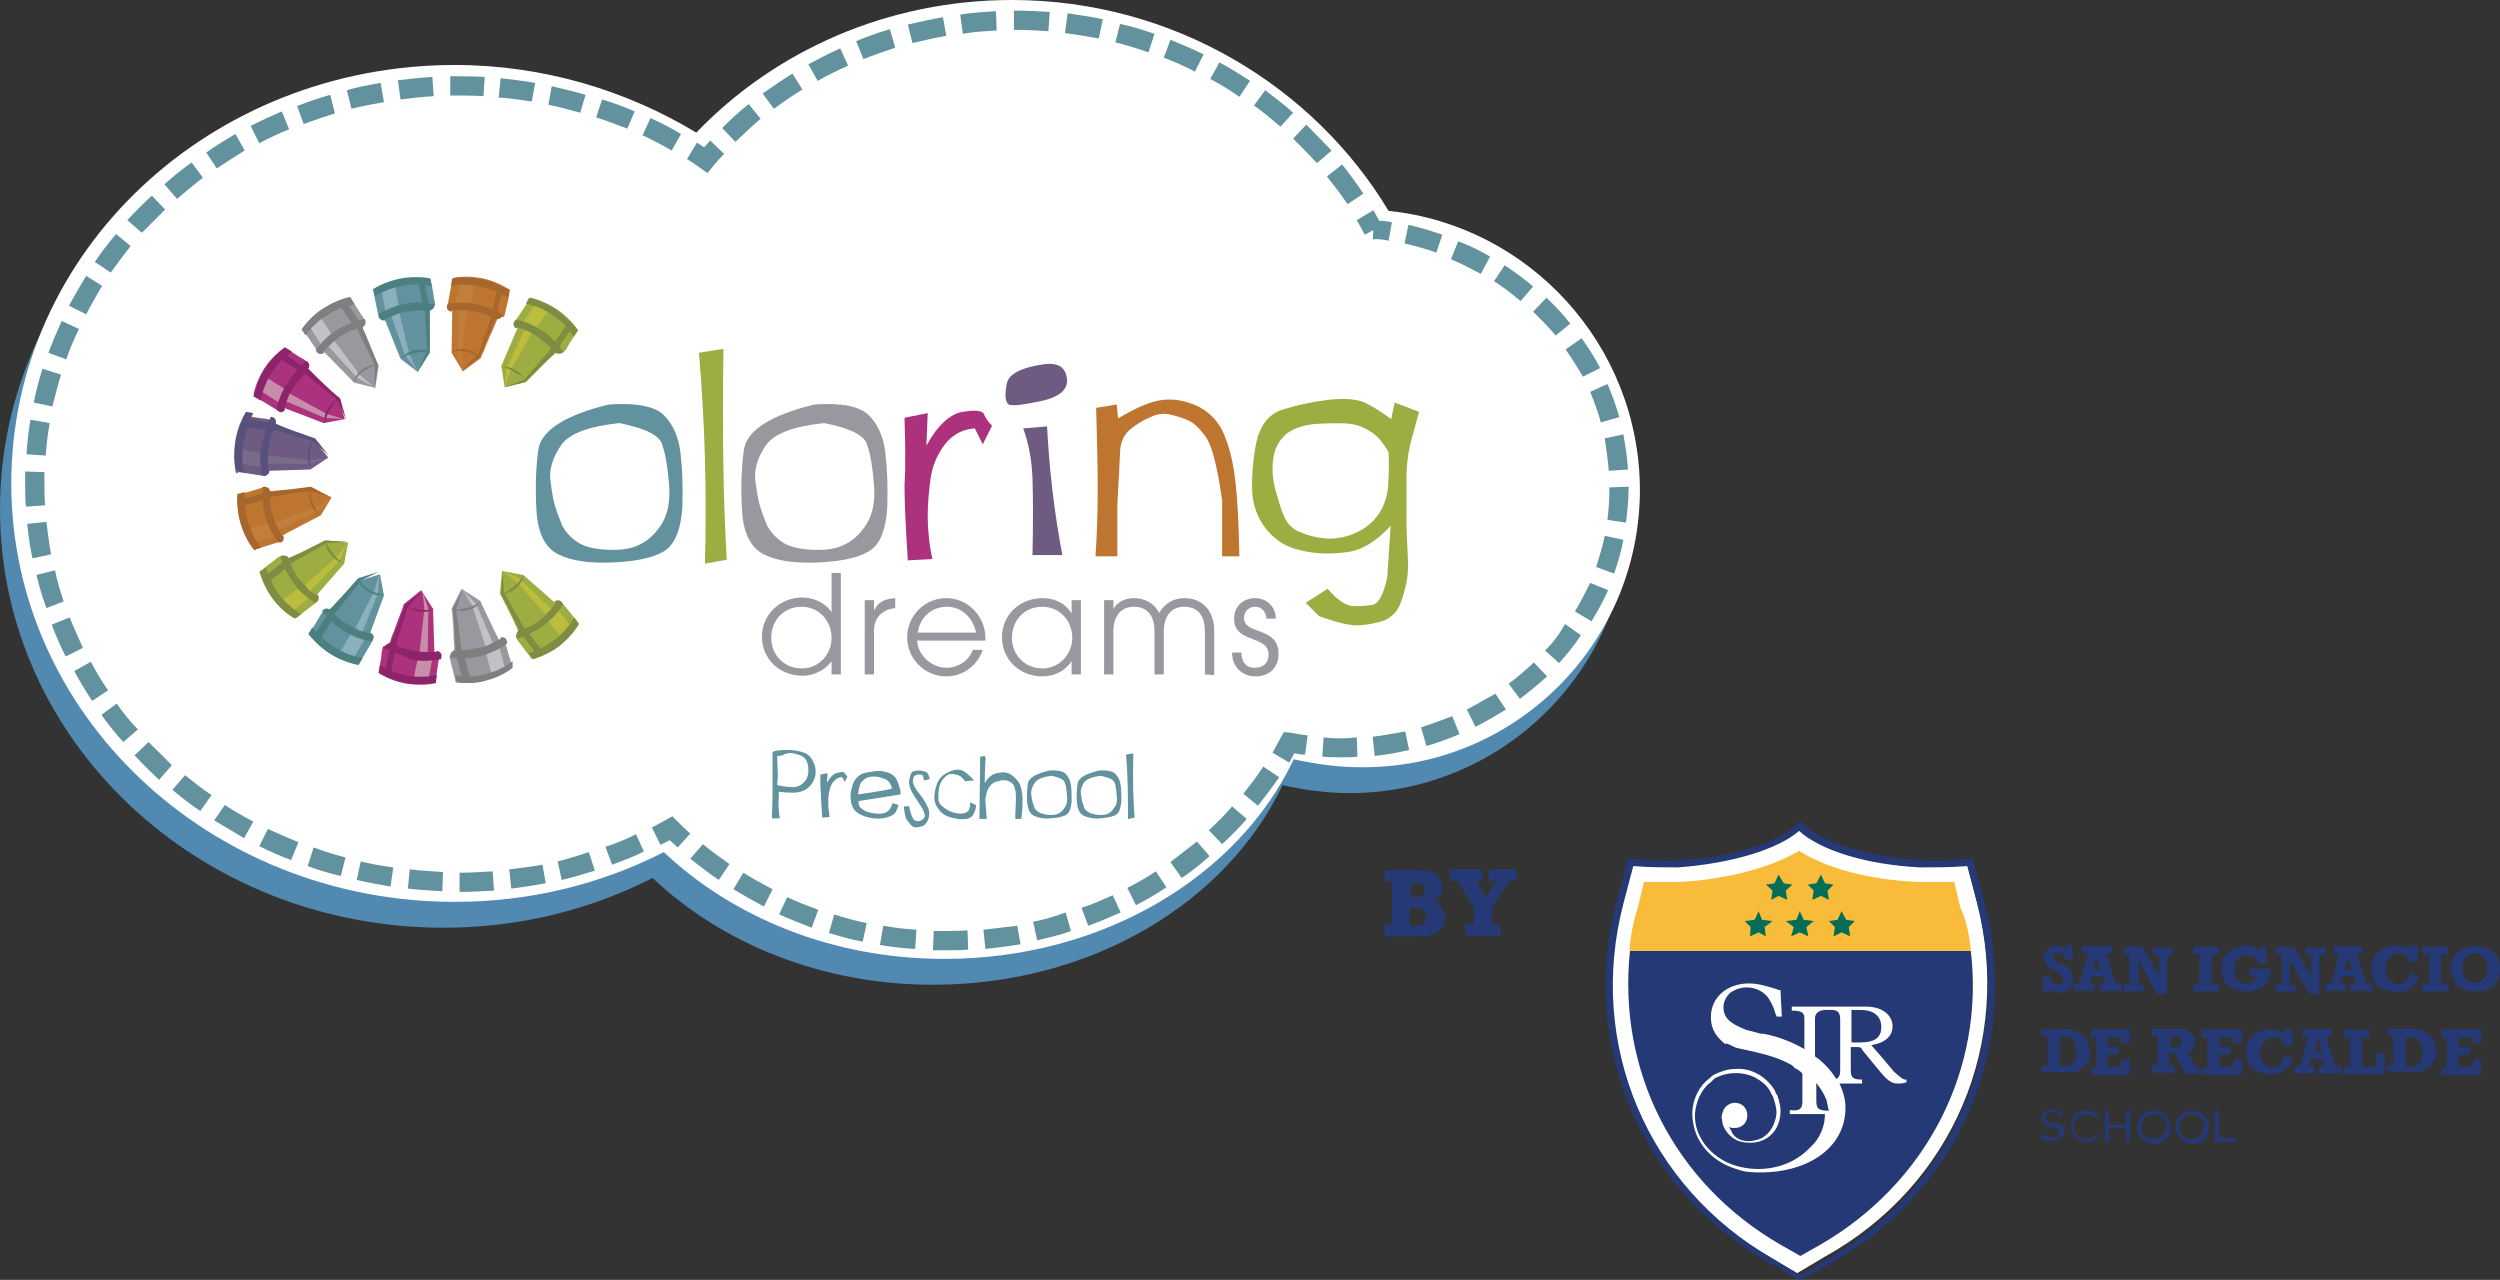
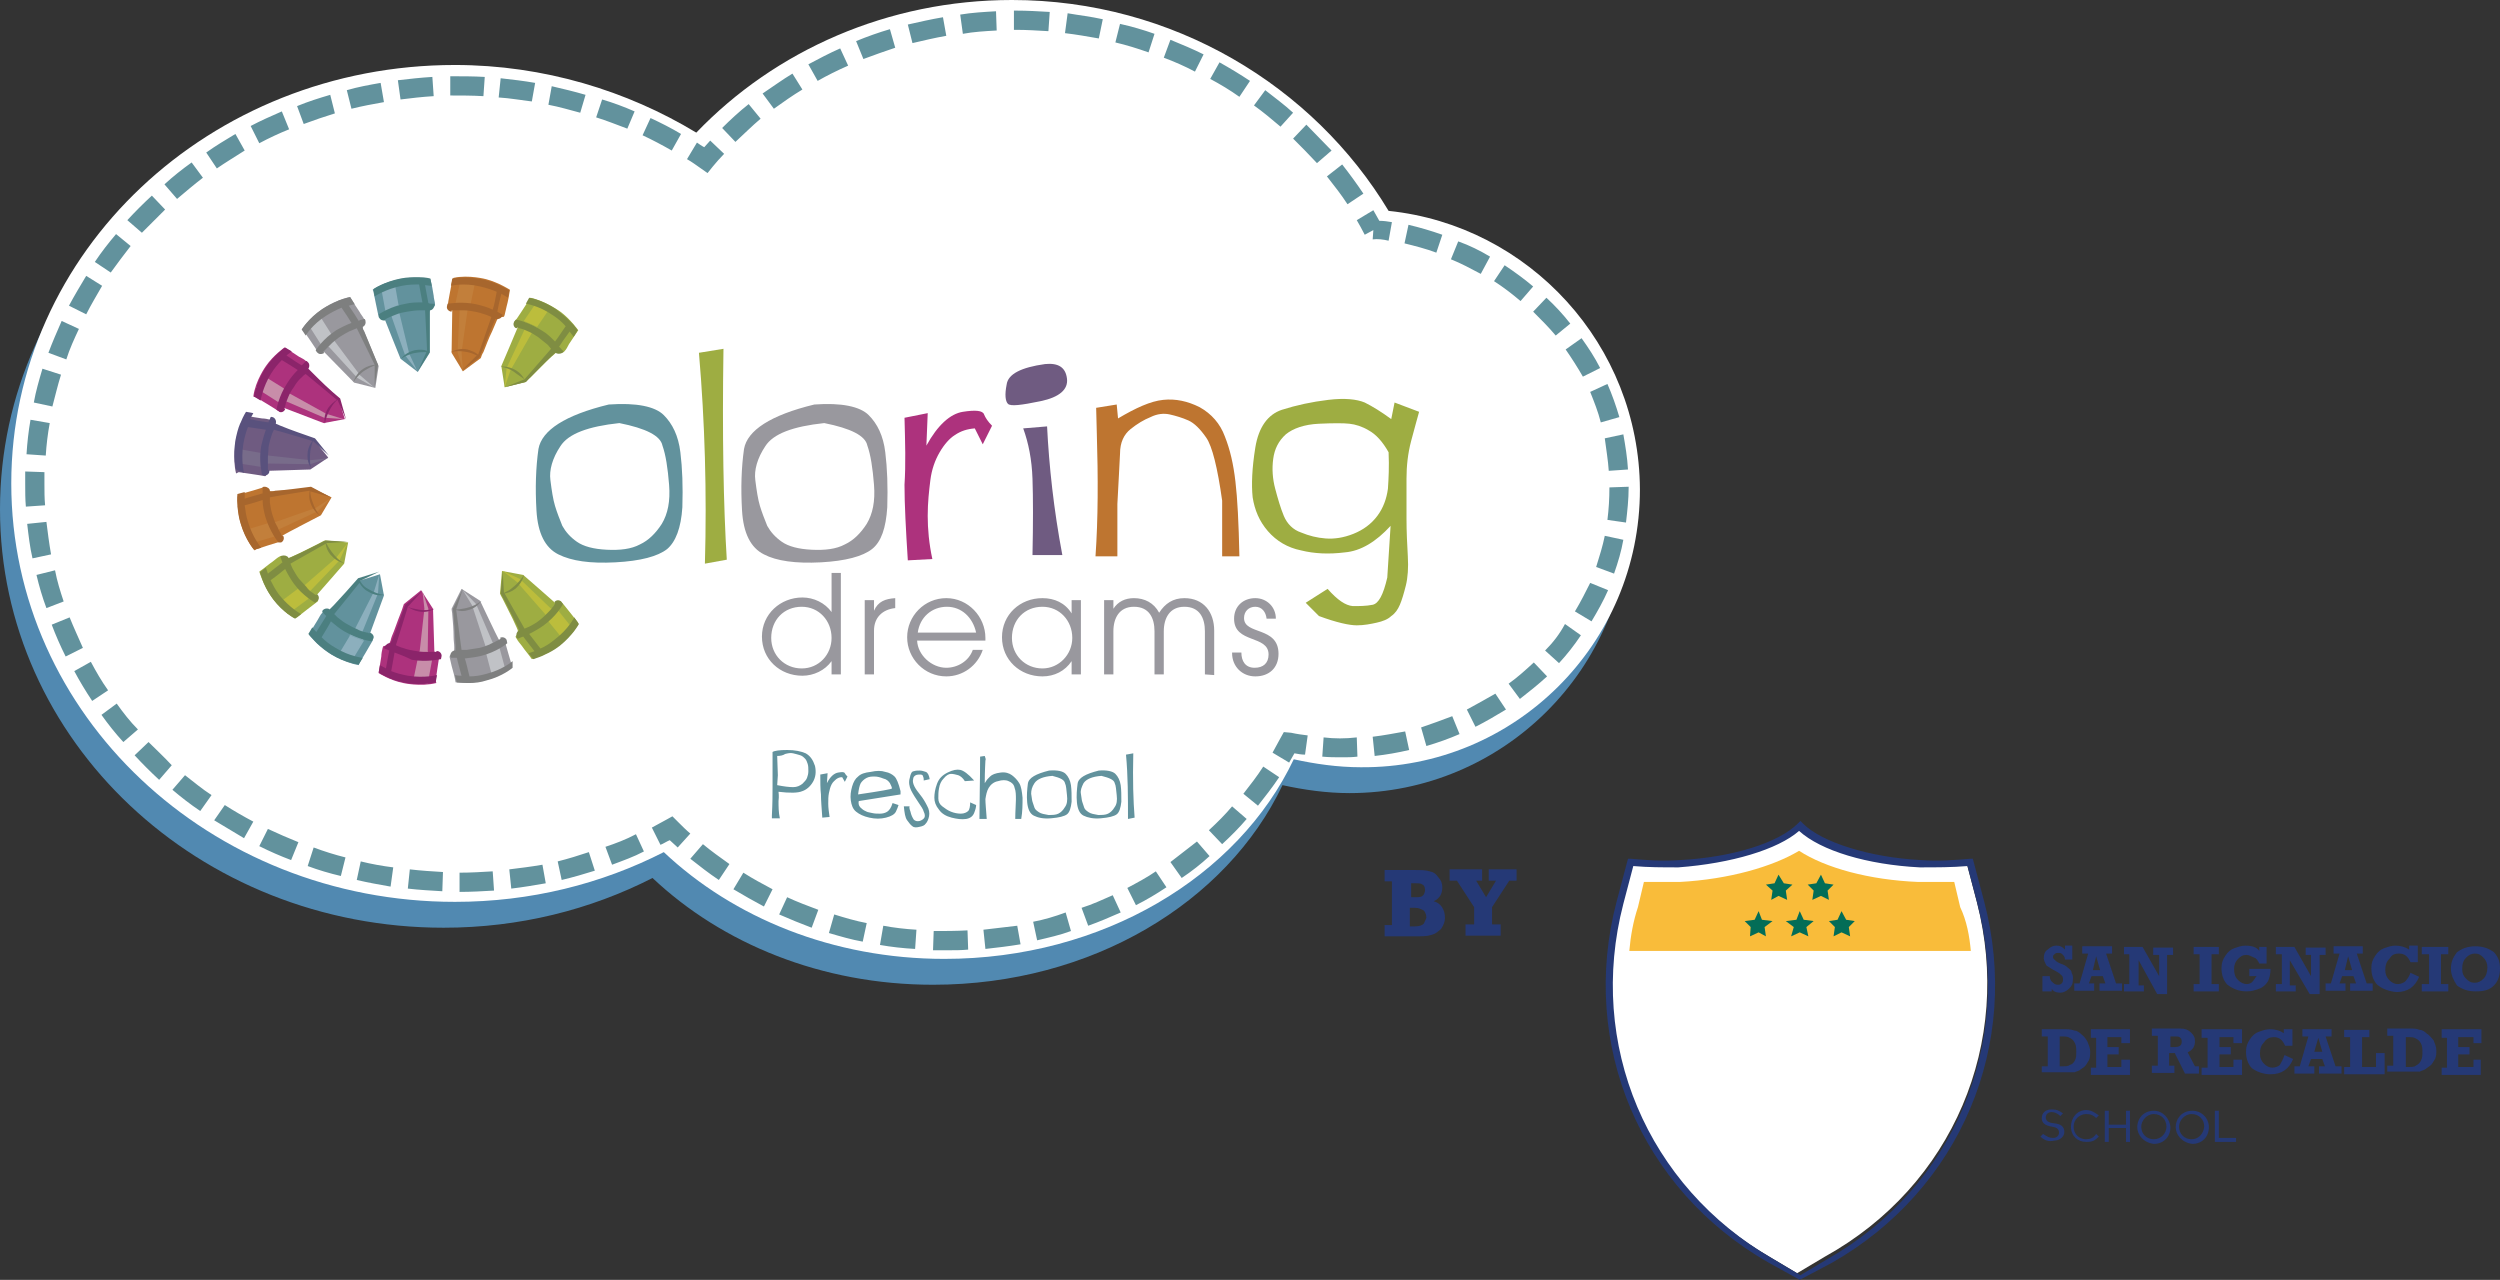
<svg xmlns="http://www.w3.org/2000/svg" version="1.1" id="Capa_1" x="0px" y="0px" viewBox="0 0 377 193" style="enable-background:new 0 0 377 193;" xml:space="preserve">
  <rect x="0" y="0" width="377" height="193" fill="#333333" stroke="none" />
  <style type="text/css">
	.st0{fill:#5189B1;}
	.st1{fill:#FFFFFF;}
	.st2{fill:#62929D;}
	.st3{fill:#AD327D;}
	.st4{fill:#99989E;}
	.st5{fill:#BE7530;}
	.st6{fill:#9EAD42;}
	.st7{fill:#BCBD3C;}
	.st8{fill:#7F8D42;}
	.st9{fill:#C0C2C6;}
	.st10{fill:#7E7F7F;}
	.st11{fill:#C88DA9;}
	.st12{fill:#8B246A;}
	.st13{fill:#8CAFBD;}
	.st14{fill:#4B7F80;}
	.st15{fill:#C27F3B;}
	.st16{fill:#A7662D;}
	.st17{fill:#6F5B81;}
	.st18{fill:#786C8A;}
	.st19{fill:#59517D;}
	.st20{fill:#253976;}
	.st21{fill:#F9BC3A;}
	.st22{fill:#036D57;}
</style>
  <g id="Capa_2_00000034067435686621709210000014101433045945131423_">
</g>
  <g>
    <path class="st0" d="M207.7,35.7c-11.4-18.9-32.5-31.8-56.8-31.8c-18.7,0-35.7,7.6-47.6,20c-10.5-6.4-23-10.3-36.5-10.3   C29.9,13.6,0,41.9,0,76.8s29.9,63.1,66.9,63.1c11.4,0,22.1-2.7,31.5-7.5c10.5,9.9,25.5,16.1,42.3,16.1c23.9,0,44.3-12.4,52.7-30.1   c3.2,0.7,6.6,1.2,10.1,1.2c23.1,0,42.1-18.7,42.1-42.1C245.5,55.8,228.9,37.8,207.7,35.7z" />
    <path class="st1" d="M209.4,31.8C198.1,13,176.9,0,152.6,0c-18.7,0-35.7,7.6-47.6,20C94.6,13.7,82,9.8,68.6,9.8   C31.6,9.8,1.7,38,1.7,72.9S31.6,136,68.6,136c11.4,0,22.1-2.7,31.5-7.5c10.5,9.9,25.5,16.1,42.3,16.1c23.9,0,44.3-12.4,52.7-30.1   c3.2,0.7,6.6,1.2,10.1,1.2c23.1,0.2,42.1-18.5,42.1-41.9C247.2,52,230.6,34,209.4,31.8z" />
    <path class="st2" d="M130.2,8.9l-1.1-2.7c1.7-0.7,3.4-1.3,5.1-1.8l0.8,2.8C133.5,7.7,131.8,8.3,130.2,8.9z M197,18.8l-2,2.1   c1.2,1.2,2.4,2.4,3.6,3.7l2.2-1.9C199.5,21.4,198.3,20.1,197,18.8z M142.7,5.4l-0.5-2.8c-1.8,0.3-3.5,0.7-5.3,1.1l0.7,2.8   C139.3,6.1,141,5.7,142.7,5.4z M127.9,9.9l-1.2-2.6c-1.6,0.7-3.3,1.6-4.8,2.4l1.4,2.5C124.7,11.4,126.3,10.6,127.9,9.9z    M114.7,17.9l-1.8-2.2c-1.4,1.1-2.8,2.4-4,3.6l2,2.1C112.2,20.2,113.4,19,114.7,17.9z M150.3,4.6l-0.1-2.9   c-1.8,0.1-3.6,0.2-5.4,0.5l0.4,2.9C146.8,4.8,148.5,4.7,150.3,4.6z M119.5,11.1c-1.5,0.9-3,2-4.5,3l1.7,2.3c1.4-1,2.8-2,4.3-2.9   L119.5,11.1z M153.2,4.5c1.6,0,3.2,0.1,4.9,0.2l0.2-2.9c-1.7-0.1-3.4-0.2-5.1-0.2h-0.3v2.9H153.2z M188.5,12.2   c-1.5-1-3-1.9-4.6-2.8l-1.4,2.5c1.5,0.8,3,1.7,4.4,2.7L188.5,12.2z M195,17c-1.3-1.2-2.8-2.3-4.2-3.4l-1.7,2.3c1.4,1,2.7,2.1,4,3.2   L195,17z M203.2,30.8l2.4-1.6c-1-1.5-2.1-3-3.2-4.4l-2.3,1.8C201.2,28,202.3,29.4,203.2,30.8z M174.1,5.1c-1.7-0.6-3.4-1.1-5.2-1.5   l-0.7,2.8c1.7,0.4,3.3,0.9,5,1.5L174.1,5.1z M181.5,8.2c-1.6-0.8-3.3-1.5-5-2.2l-1,2.7c1.6,0.6,3.2,1.3,4.7,2.1L181.5,8.2z    M166.3,2.9c-1.8-0.4-3.6-0.6-5.3-0.9l-0.4,3c1.7,0.2,3.4,0.5,5.1,0.8L166.3,2.9z M106.7,26.1l0.8-1c0.5-0.6,1.1-1.3,1.7-1.9   l-2.1-2c-0.3,0.3-0.6,0.7-0.9,1c-0.4-0.2-0.8-0.5-1.1-0.7l-1.5,2.5c0.7,0.4,1.4,0.9,2.1,1.4L106.7,26.1z M72.9,14.5l0.2-2.9   c-1.7-0.1-3.5-0.1-5.2-0.1v2.9C69.5,14.4,71.2,14.4,72.9,14.5z M46.4,130.6c1.6,0.6,3.3,1.1,5,1.5l0.7-2.8   c-1.6-0.4-3.2-0.9-4.8-1.5L46.4,130.6z M49.8,14.3c-1.7,0.5-3.3,1-5,1.7l1,2.7c1.6-0.6,3.1-1.1,4.7-1.6L49.8,14.3z M57.4,12.5   c-1.7,0.3-3.4,0.6-5.1,1.1l0.7,2.8c1.6-0.4,3.2-0.7,4.9-1L57.4,12.5z M53.8,132.7c1.7,0.4,3.4,0.7,5.1,1l0.4-2.9   c-1.6-0.2-3.3-0.5-4.9-0.9L53.8,132.7z M65.2,11.6c-1.7,0.1-3.5,0.3-5.2,0.5l0.4,2.9c1.6-0.2,3.3-0.4,5-0.5L65.2,11.6z M61.5,134   c1.7,0.2,3.5,0.3,5.2,0.4l0.1-2.9c-1.7-0.1-3.3-0.2-5-0.4L61.5,134z M39.1,127.6c1.6,0.8,3.2,1.5,4.8,2.1L45,127   c-1.5-0.6-3.1-1.3-4.6-2L39.1,127.6z M17.6,106.1l-2.3,1.7c1,1.4,2.1,2.8,3.3,4.1l2.2-1.9C19.6,108.8,18.6,107.5,17.6,106.1z    M13.7,99.8l-2.5,1.4c0.8,1.5,1.7,3,2.7,4.5l2.4-1.6C15.3,102.7,14.5,101.3,13.7,99.8z M10.5,93.1l-2.7,1.1   c0.6,1.6,1.3,3.2,2.1,4.8l2.6-1.3C11.8,96.1,11.1,94.6,10.5,93.1z M22.4,111.9l-2.1,2c1.2,1.3,2.4,2.5,3.7,3.7l1.9-2.2   C24.7,114.1,23.5,113,22.4,111.9z M7,78.7L4.1,79c0.2,1.7,0.4,3.5,0.8,5.2l2.8-0.6C7.4,81.9,7.2,80.3,7,78.7z M32.3,123.7   c1.5,0.9,3,1.8,4.5,2.7l1.4-2.5c-1.5-0.8-2.9-1.6-4.3-2.5L32.3,123.7z M42.5,16.8c-1.6,0.7-3.2,1.4-4.7,2.2l1.3,2.6   c1.5-0.8,3-1.5,4.5-2.1L42.5,16.8z M69.3,131.6v2.9c1.7,0,3.5-0.1,5.2-0.2l-0.2-2.9C72.6,131.5,71,131.6,69.3,131.6z M26,119.1   c1.3,1.1,2.7,2.2,4.2,3.2l1.7-2.4c-1.4-0.9-2.7-2-4-3L26,119.1z M8.3,86l-2.8,0.7c0.4,1.7,0.9,3.4,1.5,5l2.6-1   C9.1,89.2,8.6,87.6,8.3,86z M24.9,31.6l-2-2.1c-1.3,1.2-2.5,2.4-3.7,3.7l2.2,1.9C22.5,34,23.7,32.8,24.9,31.6z M19.7,37.1l-2.2-1.8   c-1.1,1.3-2.2,2.7-3.2,4.2l2.4,1.6C17.7,39.7,18.7,38.4,19.7,37.1z M15.4,43.1L13,41.6c-0.9,1.5-1.8,3-2.6,4.5l2.6,1.3   C13.7,46,14.6,44.5,15.4,43.1z M11.9,49.6l-2.6-1.2c-0.7,1.6-1.4,3.2-2,4.8l2.7,1C10.5,52.6,11.2,51.1,11.9,49.6z M30.6,26.8   l-1.7-2.3c-1.4,1-2.8,2.1-4.1,3.3l1.9,2.2C28,28.9,29.3,27.8,30.6,26.8z M102.7,20.2c-1.5-0.9-3.1-1.7-4.6-2.4l-1.2,2.6   c1.5,0.7,3,1.5,4.4,2.3L102.7,20.2z M9.2,56.5l-2.8-0.9c-0.5,1.7-1,3.4-1.3,5.1l2.8,0.6C8.3,59.8,8.7,58.1,9.2,56.5z M80.7,12.5   c-1.7-0.3-3.4-0.5-5.2-0.7l-0.3,2.9c1.7,0.1,3.3,0.4,5,0.6L80.7,12.5z M36.9,22.7l-1.4-2.5c-1.5,0.9-3,1.8-4.4,2.8l1.6,2.4   C34,24.5,35.5,23.6,36.9,22.7z M84.1,129.9l0.6,2.8c1.7-0.4,3.4-0.9,5-1.4l-0.9-2.8C87.3,129,85.7,129.5,84.1,129.9z M7.5,63.8   l-2.9-0.5C4.3,65,4.1,66.8,4,68.5l2.9,0.2C7,67.1,7.2,65.4,7.5,63.8z M76.8,131.1l0.3,2.9c1.7-0.2,3.5-0.5,5.2-0.8l-0.5-2.8   C80.1,130.7,78.4,130.9,76.8,131.1z M95.7,16.8c-1.6-0.7-3.2-1.3-4.9-1.8l-0.9,2.7c1.6,0.5,3.1,1.1,4.7,1.7L95.7,16.8z M88.3,14.3   c-1.7-0.5-3.4-0.9-5.1-1.3l-0.5,2.8c1.6,0.3,3.3,0.8,4.8,1.2L88.3,14.3z M6.7,73c0-0.6,0-1.2,0-1.8l-2.9-0.1c0,0.6,0,1.2,0,1.9   c0,1.1,0,2.3,0.1,3.4l2.9-0.2C6.7,75.1,6.7,74.1,6.7,73z M91.3,127.7l1,2.7c1.6-0.6,3.3-1.2,4.8-2l-1.2-2.6   C94.4,126.6,92.8,127.2,91.3,127.7z M101.4,123.1l-0.9,0.5c-0.7,0.4-1.5,0.8-2.2,1.2l1.3,2.6c0.5-0.2,0.9-0.5,1.4-0.7   c0.4,0.4,0.8,0.7,1.2,1.1l1.9-2.1c-0.6-0.5-1.2-1.1-1.8-1.7L101.4,123.1z M132.7,142.5c1.7,0.3,3.5,0.5,5.3,0.6l0.2-2.9   c-1.7-0.1-3.4-0.3-5-0.6L132.7,142.5z M170,133.9l1.3,2.6c1.6-0.8,3.1-1.7,4.6-2.7l-1.6-2.4C173,132.3,171.5,133.1,170,133.9z    M176.5,130l1.7,2.4c1.5-1,2.9-2.1,4.2-3.3l-1.9-2.2C179.2,127.9,177.8,129,176.5,130z M163.1,136.9l1,2.7c1.7-0.6,3.3-1.3,4.9-2   l-1.2-2.6C166.2,135.7,164.7,136.4,163.1,136.9z M187.5,119.7l2.2,1.8c1.1-1.4,2.2-2.8,3.2-4.3l-2.4-1.6   C189.6,117,188.6,118.3,187.5,119.7z M182.3,125.2l2,2.1c1.3-1.2,2.6-2.5,3.7-3.8l-2.2-1.9C184.8,122.8,183.6,124,182.3,125.2z    M155.8,139l0.6,2.8c1.7-0.4,3.5-0.8,5.1-1.4l-0.8-2.8C159.1,138.2,157.4,138.7,155.8,139z M125,140.7c1.7,0.5,3.4,1,5.1,1.3   l0.6-2.8c-1.6-0.3-3.3-0.8-4.9-1.3L125,140.7z M117.5,137.9c1.6,0.7,3.3,1.4,4.9,2l1-2.7c-1.6-0.6-3.2-1.2-4.7-1.9L117.5,137.9z    M110.6,134.1c1.5,0.9,3.1,1.8,4.6,2.6l1.3-2.6c-1.5-0.8-3-1.6-4.4-2.5L110.6,134.1z M140.8,140.4l-0.1,2.9c0.8,0,1.6,0,2.3,0   c1,0,2,0,3-0.1l-0.1-2.9C144.2,140.4,142.4,140.4,140.8,140.4z M148.3,140.2l0.3,2.9c1.8-0.2,3.5-0.4,5.3-0.7l-0.5-2.8   C151.6,139.8,149.9,140,148.3,140.2z M104.1,129.5c1.4,1.1,2.8,2.2,4.3,3.2l1.6-2.4c-1.4-1-2.8-2-4-3L104.1,129.5z M193.6,110.4   l-0.5,0.9c-0.4,0.7-0.8,1.5-1.2,2.2l2.5,1.5c0.3-0.5,0.5-0.9,0.8-1.4c0.5,0.1,1.1,0.2,1.6,0.2l0.4-2.9c-0.8-0.1-1.6-0.2-2.5-0.4   L193.6,110.4z M217.5,35.4c-1.7-0.6-3.4-1.1-5.1-1.5l-0.6,2.8c1.6,0.4,3.2,0.8,4.8,1.4L217.5,35.4z M231.2,43.2   c-1.3-1.1-2.8-2.2-4.3-3.2l-1.6,2.4c1.4,0.9,2.7,1.9,4,3L231.2,43.2z M224.7,38.7c-1.5-0.9-3.1-1.7-4.8-2.3l-1.1,2.7   c1.5,0.6,3,1.4,4.5,2.2L224.7,38.7z M238.7,56.8l2.6-1.3c-0.8-1.6-1.8-3.1-2.8-4.5l-2.4,1.7C237,54,237.9,55.4,238.7,56.8z    M242.6,71l2.9-0.2c-0.1-1.8-0.4-3.6-0.7-5.3l-2.8,0.6C242.2,67.7,242.5,69.4,242.6,71z M241.4,63.7l2.8-0.8   c-0.5-1.7-1.1-3.4-1.8-5l-2.6,1.2C240.4,60.6,241,62.1,241.4,63.7z M234.6,50.6l2.2-1.8c-1.1-1.4-2.3-2.7-3.6-3.9l-2,2.1   C232.4,48.2,233.6,49.4,234.6,50.6z M242.7,73.5L242.7,73.5c0,1.7-0.1,3.3-0.3,4.9l2.8,0.4c0.2-1.7,0.4-3.5,0.4-5.3v-0.1   L242.7,73.5L242.7,73.5z M221.2,107l1.3,2.6c1.6-0.8,3.1-1.7,4.6-2.6l-1.6-2.4C224.1,105.4,222.7,106.2,221.2,107z M207,111.1   l0.3,2.9c1.8-0.2,3.5-0.5,5.2-0.9l-0.6-2.8C210.2,110.6,208.7,110.9,207,111.1z M199.6,111.2l-0.2,2.9c1,0.1,2,0.1,3,0.1   c0.8,0,1.5,0,2.3-0.1l-0.1-2.9C202.9,111.4,201.2,111.4,199.6,111.2z M214.3,109.7l0.8,2.8c1.7-0.5,3.4-1.1,5-1.8L219,108   C217.4,108.6,215.8,109.2,214.3,109.7z M237.5,92.2l2.5,1.5c0.9-1.5,1.8-3.1,2.5-4.7l-2.7-1.1C239.1,89.3,238.4,90.7,237.5,92.2z    M240.7,85.5l2.7,1c0.6-1.7,1.1-3.4,1.4-5.1l-2.8-0.6C241.7,82.3,241.2,83.9,240.7,85.5z M227.5,103.1l1.7,2.3   c1.4-1.1,2.8-2.2,4.1-3.4l-2-2.1C230.1,101,228.9,102.1,227.5,103.1z M233,98.1l2.1,1.9c1.2-1.3,2.3-2.7,3.3-4.2l-2.4-1.7   C235.2,95.6,234.2,96.9,233,98.1z M209.4,36.3l0.5-2.8c-0.6-0.1-1.2-0.2-1.9-0.2c-0.3-0.5-0.6-1.1-0.9-1.6l-2.5,1.5   c0.4,0.7,0.8,1.4,1.2,2.2l1.3-0.7l-0.1,1.4C207.7,36,208.6,36.1,209.4,36.3z" />
    <path class="st3" d="M65.7,102.6c0,0,0.5-3.5,0.6-3.9c0.1-0.4-0.8-0.2-0.8-0.5c0-0.3-0.2-6.4-0.2-6.4L63.5,89l-2.6,2.1   c-0.1,0.3-0.2,0.6-0.3,0.9c-0.4,1-0.8,2.1-1.2,3.2c-0.2,0.5-0.4,0.9-0.5,1.4c-0.2,0.5-0.3,0.8-0.8,0.8c-0.3,0-0.3,0-0.4,0.3   c-0.1,0.4-0.2,0.9-0.2,1.3c-0.1,0.7-0.3,1.8-0.4,2.5c0,0,1.7,1.1,3.7,1.5c0,0,2.6,0.6,5,0L65.7,102.6z M38.6,59.9   c0,0,3,1.8,3.4,2.1c0.4,0.2,0.5-0.6,0.8-0.5s6,2.3,6,2.3l3.2-0.6L51,60c-0.2-0.2-0.5-0.4-0.7-0.6c-0.8-0.8-1.7-1.5-2.5-2.3   c-0.4-0.3-0.7-0.7-1.1-1c-0.4-0.4-0.6-0.6-0.4-1.1c0.1-0.3,0.1-0.3-0.1-0.5c-0.3-0.3-0.7-0.5-1.1-0.7c-0.6-0.4-1.5-1-2.2-1.4   c0,0-1.7,1.2-2.8,2.8c0,0-1.6,2.2-1.9,4.6L38.6,59.9z" />
    <path class="st4" d="M77.2,100.4c0,0-1-3.4-1.1-3.8s-0.8,0.1-0.9-0.2c-0.2-0.3-2.8-5.8-2.8-5.8l-2.8-1.8l-1.5,3   c0,0.3,0.1,0.6,0.1,0.9c0.1,1.1,0.2,2.2,0.2,3.4c0,0.5,0.1,1,0.1,1.5c0,0.5,0,0.8-0.4,1.1c-0.2,0.1-0.3,0.1-0.3,0.4   c0.1,0.4,0.2,0.9,0.3,1.3c0.2,0.7,0.5,1.8,0.6,2.5c0,0,2,0.2,3.9-0.2c0,0,2.6-0.5,4.5-2L77.2,100.4z M45.8,49.9c0,0,2,2.9,2.2,3.3   c0.2,0.4,0.7-0.4,0.9-0.1c0.2,0.2,4.5,4.6,4.5,4.6l3.2,0.8l0.5-3.3c-0.1-0.3-0.3-0.6-0.4-0.9c-0.4-1-0.9-2.1-1.3-3.1   c-0.2-0.5-0.4-0.9-0.6-1.4c-0.2-0.5-0.3-0.8,0-1.2c0.2-0.2,0.2-0.2,0.1-0.5c-0.2-0.4-0.5-0.7-0.7-1.1c-0.4-0.6-1-1.5-1.4-2.2   c0,0-2,0.4-3.7,1.5c0,0-2.3,1.4-3.6,3.4L45.8,49.9z" />
    <path class="st2" d="M54.2,100c0,0,1.8-3,2-3.4s-0.6-0.5-0.5-0.8c0.1-0.3,2.2-6,2.2-6l-0.6-3.2l-3.2,1c-0.2,0.2-0.4,0.5-0.6,0.7   c-0.7,0.8-1.5,1.7-2.3,2.5c-0.3,0.4-0.7,0.7-1,1.1c-0.4,0.4-0.6,0.6-1.1,0.4c-0.3-0.1-0.3-0.1-0.5,0.1c-0.3,0.3-0.5,0.8-0.7,1.1   c-0.4,0.6-0.9,1.5-1.3,2.2c0,0,1.2,1.6,2.9,2.7c0,0,2.2,1.5,4.6,1.9L54.2,100z M56.3,43.9c0,0,0.7,3.5,0.8,3.9s0.8,0,0.9,0.3   s2.4,6,2.4,6l2.6,2l1.8-2.9c0-0.3,0-0.6,0-0.9c0-1.1,0-2.3,0-3.4c0-0.5,0-1,0-1.5s0-0.8,0.5-1.1c0.2-0.1,0.3-0.1,0.3-0.4   c0-0.4-0.2-0.9-0.2-1.3c-0.1-0.7-0.3-1.8-0.5-2.5c0,0-2-0.4-4-0.1c0,0-2.7,0.3-4.7,1.7L56.3,43.9z" />
    <path class="st5" d="M38.7,82.8c0,0,3.4-1.1,3.8-1.2c0.4-0.1-0.1-0.8,0.2-0.9c0.3-0.2,5.7-3,5.7-3L50,75l-3-1.4   c-0.3,0-0.6,0.1-0.9,0.1c-1.1,0.1-2.2,0.2-3.3,0.3c-0.5,0-1,0.1-1.5,0.1s-0.8,0.1-1.1-0.4c-0.1-0.2-0.2-0.3-0.5-0.2   c-0.4,0.1-0.9,0.3-1.3,0.4c-0.7,0.2-1.7,0.5-2.5,0.7c0,0-0.2,2,0.3,3.9c0,0,0.6,2.6,2.2,4.5L38.7,82.8z M68.2,42.3   c0,0-0.7,3.5-0.7,3.9c-0.1,0.4,0.7,0.2,0.7,0.6c0,0.3-0.1,6.4-0.1,6.4l1.7,2.8l2.7-2c0.1-0.3,0.2-0.6,0.4-0.9   c0.4-1,0.8-2.1,1.3-3.1c0.2-0.5,0.4-0.9,0.6-1.4s0.3-0.8,0.9-0.8c0.3,0,0.3,0,0.4-0.3c0.1-0.4,0.2-0.9,0.3-1.3   c0.2-0.7,0.4-1.8,0.5-2.5c0,0-1.7-1.1-3.6-1.6c0,0-2.6-0.7-4.9-0.2L68.2,42.3z" />
    <path class="st6" d="M87.1,93.8c0,0-2.2-2.8-2.5-3.1c-0.3-0.3-0.7,0.4-0.9,0.2c-0.2-0.2-4.8-4.2-4.8-4.2l-3.2-0.6l-0.3,3.4   c0.1,0.3,0.3,0.6,0.4,0.8c0.5,1,1,2,1.5,3c0.2,0.4,0.4,0.9,0.6,1.3c0.2,0.5,0.4,0.8,0,1.2c-0.2,0.2-0.2,0.2,0,0.5   c0.2,0.4,0.5,0.7,0.8,1.1c0.4,0.6,1.1,1.4,1.5,2c0,0,2-0.6,3.6-1.7c0,0,2.2-1.5,3.4-3.6L87.1,93.8z M44.8,93.1c0,0,2.8-2.2,3.1-2.4   c0.3-0.3-0.4-0.7-0.2-0.9c0.2-0.2,4.2-4.8,4.2-4.8l0.6-3.2L49,81.5c-0.3,0.1-0.6,0.3-0.8,0.4c-1,0.5-2,1-3,1.5   c-0.4,0.2-0.9,0.4-1.3,0.6c-0.5,0.2-0.8,0.4-1.2,0c-0.2-0.2-0.3-0.2-0.5-0.1c-0.4,0.2-0.7,0.5-1.1,0.8c-0.6,0.4-1.4,1.1-2,1.5   c0,0,0.6,2,1.7,3.6c0,0,1.5,2.2,3.6,3.4L44.8,93.1z M79.8,45.2c0,0-1.9,3-2.2,3.3c-0.3,0.4,0.6,0.5,0.5,0.8   c-0.1,0.3-2.5,5.9-2.5,5.9l0.5,3.2l3.2-0.8c0.2-0.2,0.4-0.5,0.7-0.7c0.8-0.8,1.6-1.6,2.4-2.4c0.3-0.3,0.7-0.7,1.1-1   c0.4-0.4,0.6-0.6,1.1-0.4c0.2,0.1,0.3,0.1,0.5-0.1c0.3-0.3,0.5-0.7,0.7-1.1c0.4-0.6,1-1.5,1.4-2.1c0,0-1.2-1.7-2.7-2.8   c0,0-2.2-1.6-4.5-2.1L79.8,45.2z" />
    <path class="st7" d="M86.6,95.1l-1.7,1.3l-2.2-2.7l1.5-1.6L86.6,95.1z M83,91.7l-4.6-4.4l-2.6-1.2l2.2,1.7l4.2,4.8l0.5,1.1l1.5-1.7   L83,91.7z M46,88.2l-1.1,0.5l1.4,1.3l-1.4-1.2l-2.8,2.1l1.3,1.7l3.1-2.3l0,0l0.3-1.2l4.4-4.6l1.2-2.6l-1.7,2.2L46,88.2z M82.9,46.5   l-1.8-1.2L79,48.4l2,0.9L82.9,46.5z M80.2,50.2l0.8-0.8l-2-0.9l0.1,1.2l-2.7,5.8l-0.3,2.9l0.9-2.6L80.2,50.2z" />
-     <path class="st8" d="M87.3,94.1c0,0-0.9,1.7-2.9,3.3c-0.8,0.6-1.5,1-2.2,1.3l0,0l-0.4,0.2c-0.2,0.1-0.3,0.1-0.5,0.2l0,0l0,0   c-0.6,0.2-0.9,0.3-0.9,0.3l-0.7-0.9c0,0,0.4-0.1,0.9-0.3c-0.8-1-1.3-1.7-1.7-2.2c-0.2,0.1-0.4,0.1-0.5,0.2   c-0.2,0.1-0.4,0.2-0.5-0.1c-0.1-0.4,0-0.8,0.3-1c0,0,0,0,0.1,0l0,0c-0.1-0.2-0.2-0.5-0.3-0.7c-0.8-1.6-1.6-3.3-2.5-4.9l0.3-3.3   l0.2,3.2c0.4-0.2,0.9-0.4,1.3-0.8c0.8-0.6,1.3-1.3,1.7-1.9c-0.1,0.7-0.6,1.5-1.3,2.1c-0.5,0.4-1.1,0.6-1.6,0.7l0,0l3,5.3   c0.2-0.1,0.5-0.2,0.7-0.3c0.6-0.3,1.1-0.6,1.6-1c0.4-0.3,0.8-0.7,1.2-1.1c0.3-0.3,0.5-0.5,0.7-0.8c0.1-0.1,0.2-0.2,0.3-0.4   c0-0.1,0.1-0.1,0.1-0.2c0,0,0,0,0-0.1l-0.1-0.1c0.2-0.3,0.7-0.4,1-0.1l0.3,0.4c-0.1,0.2-1,1.8-2.9,3.2c-0.7,0.5-1.4,0.9-2.2,1.3   c0.4,0.5,1,1.3,1.7,2.2c0.7-0.3,1.5-0.8,2.2-1.4c2-1.5,2.9-3.3,2.9-3.3L87.3,94.1z M49.1,81.5c-1.6,0.8-3.3,1.7-4.9,2.4   c-0.2,0.1-0.5,0.2-0.7,0.3l0,0c0,0,0,0,0-0.1c-0.2-0.3-0.6-0.4-1-0.3c-0.3,0.1-0.2,0.3-0.1,0.5c0.1,0.2,0.1,0.4,0.2,0.5l-2.2,1.7   c-0.2-0.6-0.3-0.9-0.3-0.9l-0.9,0.7c0,0,0.2,0.7,0.6,1.7l0.1,0.2l0,0c0.3,0.7,0.8,1.5,1.3,2.2c1.5,2,3.3,2.9,3.3,2.9l0.9-0.7   c0,0-1.7-0.9-3.3-2.9c-0.6-0.8-1-1.6-1.3-2.2c1-0.7,1.7-1.3,2.2-1.7c0.4,0.8,0.8,1.5,1.3,2.2c1.4,1.9,3.1,2.8,3.2,2.9l0.4-0.3   c0.3-0.3,0.2-0.8-0.1-1l-0.1,0.1h-0.1c-0.1,0-0.1-0.1-0.2-0.1c-0.1-0.1-0.2-0.2-0.4-0.3c-0.3-0.2-0.6-0.5-0.8-0.8   c-0.4-0.4-0.7-0.8-1.1-1.2c-0.4-0.5-0.7-1.1-1-1.6c-0.1-0.2-0.2-0.5-0.3-0.7l5.3-3l0,0c0.1,0.6,0.3,1.1,0.7,1.6   c0.6,0.7,1.3,1.2,2.1,1.3c-0.7-0.3-1.3-0.9-1.9-1.7c-0.3-0.4-0.6-0.9-0.8-1.3l3.2-0.2L49.1,81.5z M79.1,57.2l-3,1.2l3.2-0.8   c1.3-1.3,2.5-2.6,3.9-3.9c0.2-0.2,0.4-0.4,0.6-0.5l0,0l0,0c0.2,0.2,0.7,0.2,1,0c0.3-0.2,0.1-0.3-0.1-0.5c-0.1-0.1-0.2-0.3-0.4-0.4   c0.3-0.5,0.8-1.2,1.6-2.3c0.4,0.5,0.6,0.8,0.6,0.8l0.6-1c0,0-0.2-0.3-0.6-0.8l0,0l-0.2-0.2l-0.1-0.1l-0.4-0.4l0,0   c-0.5-0.5-1.2-1.1-2-1.7c-2.1-1.4-4-1.7-4-1.7l-0.5,0.9c0,0,2,0.3,4,1.7c0.8,0.5,1.5,1.1,2,1.7c-0.7,1-1.2,1.8-1.6,2.3   c-0.6-0.6-1.2-1.2-1.9-1.6c-2-1.3-3.8-1.7-4-1.7c0,0-0.3,0.3-0.3,0.4c-0.2,0.4,0.1,0.9,0.4,0.9l0.1-0.1h0.1c0.1,0,0.1,0.1,0.2,0.1   c0.1,0,0.3,0.1,0.4,0.1c0.4,0.1,0.7,0.3,1,0.4c0.5,0.2,0.9,0.5,1.4,0.8c0.5,0.4,1,0.8,1.5,1.2c0.2,0.2,0.3,0.4,0.5,0.6L79.1,57.2   L79.1,57.2c-0.3-0.5-0.7-1-1.2-1.3c-0.8-0.5-1.7-0.7-2.4-0.6c0.7,0.1,1.6,0.4,2.3,1C78.4,56.5,78.8,56.8,79.1,57.2z" />
+     <path class="st8" d="M87.3,94.1c0,0-0.9,1.7-2.9,3.3c-0.8,0.6-1.5,1-2.2,1.3l0,0l-0.4,0.2c-0.2,0.1-0.3,0.1-0.5,0.2l0,0l0,0   c-0.6,0.2-0.9,0.3-0.9,0.3l-0.7-0.9c0,0,0.4-0.1,0.9-0.3c-0.8-1-1.3-1.7-1.7-2.2c-0.2,0.1-0.4,0.1-0.5,0.2   c-0.2,0.1-0.4,0.2-0.5-0.1c-0.1-0.4,0-0.8,0.3-1c0,0,0,0,0.1,0l0,0c-0.1-0.2-0.2-0.5-0.3-0.7c-0.8-1.6-1.6-3.3-2.5-4.9l0.3-3.3   l0.2,3.2c0.4-0.2,0.9-0.4,1.3-0.8c0.8-0.6,1.3-1.3,1.7-1.9c-0.1,0.7-0.6,1.5-1.3,2.1c-0.5,0.4-1.1,0.6-1.6,0.7l0,0l3,5.3   c0.2-0.1,0.5-0.2,0.7-0.3c0.6-0.3,1.1-0.6,1.6-1c0.4-0.3,0.8-0.7,1.2-1.1c0.3-0.3,0.5-0.5,0.7-0.8c0.1-0.1,0.2-0.2,0.3-0.4   c0-0.1,0.1-0.1,0.1-0.2c0,0,0,0,0-0.1l-0.1-0.1c0.2-0.3,0.7-0.4,1-0.1l0.3,0.4c-0.1,0.2-1,1.8-2.9,3.2c-0.7,0.5-1.4,0.9-2.2,1.3   c0.4,0.5,1,1.3,1.7,2.2c0.7-0.3,1.5-0.8,2.2-1.4c2-1.5,2.9-3.3,2.9-3.3L87.3,94.1z M49.1,81.5c-1.6,0.8-3.3,1.7-4.9,2.4   c-0.2,0.1-0.5,0.2-0.7,0.3l0,0c0,0,0,0,0-0.1c-0.2-0.3-0.6-0.4-1-0.3c-0.3,0.1-0.2,0.3-0.1,0.5c0.1,0.2,0.1,0.4,0.2,0.5l-2.2,1.7   c-0.2-0.6-0.3-0.9-0.3-0.9l-0.9,0.7c0,0,0.2,0.7,0.6,1.7l0.1,0.2l0,0c0.3,0.7,0.8,1.5,1.3,2.2c1.5,2,3.3,2.9,3.3,2.9l0.9-0.7   c0,0-1.7-0.9-3.3-2.9c-0.6-0.8-1-1.6-1.3-2.2c1-0.7,1.7-1.3,2.2-1.7c0.4,0.8,0.8,1.5,1.3,2.2c1.4,1.9,3.1,2.8,3.2,2.9l0.4-0.3   c0.3-0.3,0.2-0.8-0.1-1l-0.1,0.1h-0.1c-0.1,0-0.1-0.1-0.2-0.1c-0.1-0.1-0.2-0.2-0.4-0.3c-0.3-0.2-0.6-0.5-0.8-0.8   c-0.4-0.4-0.7-0.8-1.1-1.2c-0.4-0.5-0.7-1.1-1-1.6c-0.1-0.2-0.2-0.5-0.3-0.7l5.3-3l0,0c0.1,0.6,0.3,1.1,0.7,1.6   c0.6,0.7,1.3,1.2,2.1,1.3c-0.7-0.3-1.3-0.9-1.9-1.7c-0.3-0.4-0.6-0.9-0.8-1.3l3.2-0.2L49.1,81.5z M79.1,57.2l-3,1.2l3.2-0.8   c1.3-1.3,2.5-2.6,3.9-3.9c0.2-0.2,0.4-0.4,0.6-0.5l0,0l0,0c0.2,0.2,0.7,0.2,1,0c0.3-0.2,0.1-0.3-0.1-0.5c-0.1-0.1-0.2-0.3-0.4-0.4   c0.3-0.5,0.8-1.2,1.6-2.3c0.4,0.5,0.6,0.8,0.6,0.8l0.6-1c0,0-0.2-0.3-0.6-0.8l0,0l-0.2-0.2l-0.1-0.1l-0.4-0.4l0,0   c-0.5-0.5-1.2-1.1-2-1.7c-2.1-1.4-4-1.7-4-1.7l-0.5,0.9c0,0,2,0.3,4,1.7c0.8,0.5,1.5,1.1,2,1.7c-0.7,1-1.2,1.8-1.6,2.3   c-0.6-0.6-1.2-1.2-1.9-1.6c-2-1.3-3.8-1.7-4-1.7c0,0-0.3,0.3-0.3,0.4c-0.2,0.4,0.1,0.9,0.4,0.9l0.1-0.1h0.1c0.1,0,0.1,0.1,0.2,0.1   c0.1,0,0.3,0.1,0.4,0.1c0.4,0.1,0.7,0.3,1,0.4c0.5,0.2,0.9,0.5,1.4,0.8c0.5,0.4,1,0.8,1.5,1.2c0.2,0.2,0.3,0.4,0.5,0.6L79.1,57.2   L79.1,57.2c-0.3-0.5-0.7-1-1.2-1.3c-0.8-0.5-1.7-0.7-2.4-0.6c0.7,0.1,1.6,0.4,2.3,1z" />
    <path class="st9" d="M75.3,97.6l-2,1l-0.1-1.2l-2-6.1L69.8,89l2,2.1l2.5,5.8L75.3,97.6z M75.3,97.6l-2,0.9l0.9,3.4l2.1-0.6   L75.3,97.6z M48.2,47.6l-1.8,1.2l2.1,3.3l1.6-1.5L48.2,47.6z M50.5,51.5L50,50.4l-1.6,1.5l1.2,0.4l4.3,4.7l2.5,1.4l-2.1-1.8   L50.5,51.5z" />
    <path class="st10" d="M77.3,100.7c0,0-1.5,1.3-3.9,1.9c-0.9,0.3-1.8,0.4-2.6,0.4l0,0h-0.2c-1,0-1.7-0.1-1.7-0.1l-0.3-1.1   c0,0,0.4,0.1,1,0.1c-0.3-1.2-0.6-2.1-0.7-2.7c-0.2,0-0.4,0-0.6,0c-0.3,0-0.4,0-0.4-0.3c0-0.4,0.3-0.8,0.7-0.8h0.1l0,0   c0-0.3,0-0.5,0-0.8c-0.1-1.8-0.2-3.6-0.4-5.5l1.5-3l-1,3.1c0.5,0,1-0.1,1.5-0.2c0.9-0.2,1.7-0.6,2.3-1.1c-0.4,0.6-1.1,1.2-2,1.4   c-0.6,0.2-1.2,0.2-1.8,0l0,0c0,0,0.6,4.5,0.8,6c0.3,0,0.5,0,0.8,0c0.6-0.1,1.3-0.2,1.9-0.3c0.5-0.1,1-0.3,1.5-0.5   c0.3-0.2,0.7-0.3,1-0.5c0.1-0.1,0.3-0.1,0.4-0.2c0.1,0,0.1-0.1,0.2-0.1l0.1-0.1l-0.1-0.1c0.3-0.2,0.8-0.1,1,0.3l0.1,0.5   c-0.1,0.1-1.6,1.3-3.9,1.9c-0.8,0.2-1.7,0.3-2.5,0.4c0.2,0.6,0.4,1.5,0.7,2.7c0.7,0,1.6-0.1,2.6-0.4c2.4-0.6,3.9-1.9,3.9-1.9V100.7   z M54.7,49.3L54.7,49.3c0.4-0.2,0.5-0.6,0.4-1c-0.1-0.3-0.2-0.2-0.5-0.1c-0.2,0-0.4,0.1-0.5,0.2c-0.3-0.5-0.8-1.3-1.5-2.3   c0.6-0.2,0.9-0.2,0.9-0.2l-0.7-1.1c0,0-0.7,0.1-1.7,0.5l-0.2,0.1l0,0c-0.7,0.3-1.5,0.7-2.3,1.2c-2.1,1.4-3.1,3.1-3.1,3.1l0.6,0.9   c0,0,1-1.7,3.1-3c0.8-0.5,1.6-0.9,2.3-1.2c0.7,1,1.2,1.8,1.5,2.3c-0.8,0.3-1.6,0.7-2.3,1.1c-2,1.3-3,2.9-3.1,3c0,0,0.2,0.4,0.3,0.4   c0.3,0.3,0.8,0.2,1,0l-0.1-0.1V53c0.1-0.1,0.1-0.1,0.2-0.2c0.1-0.1,0.2-0.2,0.3-0.3c0.3-0.3,0.5-0.5,0.8-0.8c0.4-0.3,0.8-0.7,1.3-1   s1.1-0.7,1.7-0.9c0.2-0.1,0.5-0.2,0.7-0.3c0.7,1.4,2.7,5.5,2.7,5.5l0,0c-0.6,0.1-1.1,0.2-1.7,0.6c-0.8,0.5-1.3,1.3-1.5,2   c0.4-0.6,1-1.3,1.8-1.8c0.5-0.3,0.9-0.5,1.4-0.7v3.2L57,55c-0.7-1.7-1.4-3.4-2.1-5.1C54.8,49.8,54.7,49.6,54.7,49.3z" />
    <path class="st11" d="M65.1,99.2h-2.2l0.4-1.1l0.7-6.3l-0.3-2.7l0.9,2.7l-0.1,6.4L65.1,99.2z M62.3,102.7l2.2,0.4l0.7-3.8H63   L62.3,102.7z M39.8,56.7l-1.2,1.8l3.3,2.1l0.8-2.1L39.8,56.7z M43.6,59.3l-0.9-0.8l-0.8,2.1l1.2-0.1l5.8,2.5l2.9,0.2l-2.6-0.8   L43.6,59.3z" />
    <path class="st12" d="M59.5,98.4c-0.1,0.6-0.3,1.6-0.5,2.8c0.7,0.3,1.5,0.5,2.5,0.7c2.5,0.4,4.4-0.1,4.4-0.1l-0.2,1.1   c0,0-1.9,0.5-4.4,0.1c-1-0.2-1.8-0.4-2.5-0.7l0,0l-0.2-0.1c-1-0.4-1.5-0.8-1.5-0.8l0.2-1.1c0,0,0.3,0.2,0.9,0.5   c0.2-1.2,0.4-2.2,0.5-2.7c-0.2-0.1-0.4-0.2-0.5-0.2c-0.2-0.1-0.4-0.1-0.2-0.4c0.2-0.3,0.6-0.6,0.9-0.5l0,0l0,0   c0.1-0.2,0.2-0.5,0.3-0.7c0.7-1.7,1.3-3.4,1.9-5.1l2.6-2.1l-2.2,2.4c0.4,0.2,0.9,0.3,1.5,0.4c0.9,0.2,1.8,0.1,2.5-0.1   c-0.6,0.4-1.5,0.6-2.4,0.4c-0.6-0.1-1.2-0.4-1.6-0.7l0,0c0,0-1.3,4.3-1.8,5.8c0.2,0.1,0.5,0.2,0.7,0.3c0.6,0.2,1.2,0.4,1.9,0.5   c0.5,0.1,1.1,0.2,1.6,0.2c0.4,0,0.7,0,1.1,0c0.2,0,0.3,0,0.5,0c0.1,0,0.1,0,0.2,0h0.1v-0.1c0.3-0.1,0.8,0.2,0.8,0.7l-0.1,0.5   c-0.2,0-2,0.5-4.4,0.1C61.1,99,60.3,98.7,59.5,98.4z M47.1,56.2c-0.2-0.2-0.4-0.4-0.6-0.6l0,0c0.2-0.3,0.2-0.8-0.1-1   c-0.2-0.3-0.3-0.1-0.5,0.1c-0.1,0.1-0.3,0.3-0.4,0.4c-0.5-0.3-1.3-0.8-2.3-1.5C43.7,53.2,44,53,44,53l-1-0.6c0,0-0.6,0.4-1.3,1.1   l-0.2,0.2l0,0c-0.5,0.5-1.1,1.2-1.6,2c-1.3,2.1-1.6,4.1-1.6,4.1l1,0.6c0,0,0.3-2,1.6-4.1c0.5-0.8,1.1-1.5,1.6-2   c1,0.6,1.8,1.1,2.4,1.5c-0.6,0.6-1.1,1.2-1.6,2c-1.3,2-1.6,3.9-1.6,4c0,0,0.4,0.2,0.4,0.3c0.4,0.2,0.8-0.1,0.9-0.4l-0.1-0.1v-0.1   c0-0.1,0-0.1,0.1-0.2c0-0.2,0.1-0.3,0.1-0.5c0.1-0.3,0.3-0.7,0.4-1c0.2-0.5,0.5-1,0.8-1.4c0.3-0.5,0.7-1.1,1.2-1.5   c0.2-0.2,0.4-0.4,0.6-0.5c1.2,1,4.7,3.9,4.7,3.9l0,0c-0.5,0.3-0.9,0.7-1.3,1.2c-0.5,0.8-0.7,1.7-0.5,2.4c0.1-0.7,0.4-1.6,0.9-2.4   c0.3-0.5,0.6-0.9,1-1.2l1.3,3l-0.9-3.2C49.6,58.7,48.4,57.5,47.1,56.2z" />
    <path class="st13" d="M52.8,95.8l2.1,0.8l-2,3.3L51,98.8L52.8,95.8z M53.5,94.9l-0.8,0.9l2.1,0.8l-0.2-1.2l2.4-5.9l0.2-2.9   l-0.8,2.6L53.5,94.9z M61.7,53.3l-1.5-6.2V46l-1.9,0.7l1.8-0.7l-0.6-3.4L57.4,43l0.7,3.8l0,0l0.9,0.8l2.1,6l1.8,2.3L61.7,53.3z" />
    <path class="st14" d="M55.5,88.8c0.8,0.5,1.6,0.8,2.4,0.9c-0.7,0.2-1.6,0-2.4-0.5c-0.6-0.3-1-0.8-1.3-1.3l0,0c0,0-2.8,3.5-3.8,4.7   c0.2,0.2,0.4,0.4,0.5,0.5c0.5,0.4,1,0.8,1.6,1.1c0.5,0.3,0.9,0.5,1.4,0.7c0.3,0.2,0.7,0.3,1,0.4c0.2,0,0.3,0.1,0.5,0.1   c0.1,0,0.1,0,0.2,0.1h0.1l0.1-0.1c0.3,0.1,0.7,0.5,0.5,0.9c0,0-0.2,0.4-0.3,0.4c-0.2,0-2-0.3-4.1-1.5c-0.7-0.4-1.4-1-2-1.5   c-0.3,0.6-0.8,1.4-1.4,2.4c0.5,0.5,1.2,1.1,2.1,1.6c2.1,1.3,4.1,1.5,4.1,1.5l-0.6,1c0,0-2-0.2-4.1-1.5c-0.8-0.5-1.5-1.1-2.1-1.6   l0,0l-0.2-0.2c-0.7-0.7-1.2-1.3-1.2-1.3l0.6-1c0,0,0.2,0.3,0.6,0.7c0.7-1.1,1.2-1.9,1.5-2.4c-0.1-0.1-0.3-0.3-0.4-0.4   c-0.2-0.2-0.3-0.3-0.1-0.5c0.3-0.3,0.8-0.3,1-0.1l0,0l0,0c0.2-0.2,0.4-0.4,0.6-0.6c1.2-1.3,2.5-2.7,3.7-4.1l3.2-1l-2.9,1.4   C54.7,88.3,55.1,88.6,55.5,88.8z M65.2,45.8c-0.2,0-0.4,0-0.6-0.1c-0.1-0.6-0.3-1.5-0.5-2.7c0.6,0.1,1,0.1,1,0.1L64.9,42   c0,0-0.7-0.2-1.7-0.2H63l0,0c-0.7,0-1.6,0-2.6,0.2c-2.5,0.5-4.1,1.6-4.1,1.6l0.2,1.1c0,0,1.6-1.1,4.1-1.6c1-0.2,1.9-0.2,2.6-0.2   c0.2,1.2,0.4,2.1,0.5,2.7c-0.8,0-1.7,0-2.5,0.2c-2.3,0.4-3.9,1.5-4.1,1.6c0,0,0.1,0.4,0.1,0.5c0.1,0.4,0.7,0.5,0.9,0.4v-0.1   c0,0,0-0.1,0.1-0.1s0.1-0.1,0.2-0.1c0.1-0.1,0.3-0.1,0.4-0.2c0.3-0.1,0.7-0.3,1-0.4c0.5-0.2,1-0.3,1.6-0.4c0.6-0.1,1.3-0.2,1.9-0.2   c0.2,0,0.5,0,0.8,0c0.1,1.6,0.3,6.1,0.3,6.1l0,0c-0.5-0.2-1.1-0.2-1.8-0.1c-0.9,0.2-1.7,0.7-2.1,1.3c0.6-0.4,1.4-0.8,2.3-0.9   c0.5-0.1,1-0.1,1.5-0.1L63,56l1.8-2.9c0-1.8,0-3.6,0-5.5c0-0.3,0-0.5,0-0.8l0,0c0.4,0,0.7-0.4,0.7-0.8   C65.6,45.8,65.5,45.8,65.2,45.8z" />
    <path class="st15" d="M40.4,78.9l1,2l-3.7,1.1l-0.6-2.1L40.4,78.9z M41.6,78.7l-1.2,0.1l1,2l0.7-1l5.8-2.7l2-2l-2.3,1.5L41.6,78.7z    M71,45.7l0.7-3.4l-2.2-0.4l-0.8,3.8l0,0l0.6,1.1L69,53.1l0.8,2.7l-0.2-2.7l0.9-6.3L71,45.7h-2.2H71z" />
    <path class="st16" d="M49.9,75l-3.1-0.9c0,0.5,0.1,1,0.3,1.5c0.3,0.9,0.7,1.7,1.2,2.2c-0.6-0.4-1.2-1.1-1.5-2   c-0.2-0.6-0.2-1.2-0.1-1.8l0,0c0,0-4.5,0.7-6,1c0,0.3,0,0.5,0,0.8c0.1,0.6,0.2,1.3,0.4,1.9c0.2,0.5,0.3,1,0.6,1.5   c0.2,0.3,0.3,0.7,0.5,1c0.1,0.1,0.2,0.3,0.2,0.4c0,0.1,0.1,0.1,0.1,0.2c0,0,0,0.1,0.1,0h0.1c0.2,0.3,0.1,0.8-0.3,1h-0.4   c-0.1-0.1-1.3-1.6-2-3.9c-0.2-0.8-0.4-1.6-0.4-2.5c-0.6,0.2-1.5,0.5-2.7,0.8c0.1,0.7,0.2,1.6,0.5,2.5c0.7,2.4,2,3.9,2,3.9l-1.1,0.3   c0,0-1.3-1.5-2-3.9c-0.3-0.9-0.4-1.8-0.5-2.6l0,0v-0.2c-0.1-1,0-1.7,0-1.7l1.1-0.3c0,0,0,0.4,0,1c1.2-0.4,2.1-0.6,2.7-0.8   c0-0.2,0-0.4,0-0.6c0-0.3-0.1-0.4,0.3-0.4c0.4,0,0.8,0.3,0.8,0.6v0.1c0.3,0,0.5,0,0.8-0.1c1.8-0.1,3.6-0.4,5.4-0.6L49.9,75z    M76.6,44.9l0.2-1.1c0,0-0.6-0.4-1.5-0.8l-0.2-0.1l0,0c-0.7-0.3-1.5-0.6-2.5-0.8c-2.5-0.5-4.4-0.1-4.4-0.1L68,43.1   c0,0,1.9-0.5,4.4,0.1c0.9,0.2,1.8,0.5,2.5,0.8c-0.2,1.2-0.4,2.1-0.6,2.7c-0.8-0.4-1.6-0.6-2.4-0.8c-2.3-0.5-4.2-0.1-4.4-0.1   l-0.1,0.4c-0.1,0.5,0.4,0.8,0.7,0.8v-0.1c0-0.1,0.1-0.1,0.1-0.1c0.1,0,0.2,0,0.2,0c0.2,0,0.3,0,0.5,0c0.4,0,0.7,0,1.1,0   c0.5,0,1.1,0.1,1.6,0.2c0.6,0.1,1.2,0.3,1.8,0.5c0.2,0.1,0.5,0.2,0.7,0.3c-0.5,1.5-2,5.7-2,5.7l0,0c-0.4-0.4-1-0.6-1.6-0.8   c-0.9-0.2-1.8,0-2.5,0.4c0.7-0.2,1.6-0.2,2.5,0c0.5,0.1,1,0.3,1.4,0.5l-2.3,2.3l2.7-2c0.7-1.7,1.4-3.4,2.1-5.1   c0.1-0.2,0.2-0.5,0.3-0.7l0,0h0.1c0.3,0.1,0.8-0.1,0.9-0.4c0.2-0.3,0-0.3-0.2-0.4c-0.2-0.1-0.3-0.2-0.5-0.3   c0.1-0.6,0.3-1.5,0.6-2.7C76.3,44.7,76.6,44.9,76.6,44.9z" />
    <path class="st17" d="M36,71.2c0,0,3.5,0.5,3.9,0.6c0.4,0.1,0.2-0.7,0.5-0.8c0.3,0,6.4-0.2,6.4-0.2l2.7-1.8l-2.1-2.6   c-0.3-0.1-0.6-0.2-0.9-0.3c-1-0.4-2.1-0.8-3.2-1.1c-0.5-0.2-0.9-0.3-1.4-0.5c-0.5-0.2-0.8-0.3-0.8-0.8c0-0.3,0-0.3-0.3-0.4   c-0.4-0.1-0.9-0.2-1.3-0.2c-0.7-0.1-1.8-0.3-2.5-0.4c0,0-1.1,1.8-1.4,3.7c0,0-0.6,2.6,0,5L36,71.2z" />
    <path class="st18" d="M39.3,68.3l-3.4-0.6l-0.4,2.1l3.8,0.6L39.3,68.3z M46.8,70l2.7-0.9l-2.7,0.3l-6.3-0.7l-1.1-0.4v2.2l1.1-0.6   L46.8,70z" />
    <path class="st19" d="M36.8,71.3c0,0-0.5-1.9-0.1-4.4c0.2-1,0.4-1.8,0.7-2.5c1.2,0.2,2.1,0.3,2.7,0.4c-0.3,0.8-0.5,1.6-0.7,2.4   c-0.4,2.3,0.1,4.2,0.1,4.4l0.4,0.1c0.5,0,0.8-0.4,0.7-0.8h-0.1l-0.1-0.1c0-0.1,0-0.1,0-0.2c0-0.2,0-0.3,0-0.5c0-0.4,0-0.7,0-1.1   c0-0.5,0.1-1.1,0.1-1.6c0.1-0.6,0.3-1.3,0.5-1.9c0.1-0.2,0.2-0.5,0.3-0.7c1.5,0.4,5.8,1.7,5.8,1.7l0,0c-0.3,0.4-0.6,1-0.7,1.6   c-0.1,0.9,0,1.8,0.5,2.4c-0.2-0.7-0.2-1.6-0.1-2.5c0.1-0.5,0.2-1,0.4-1.5l2.4,2.2l-2.1-2.6c-1.7-0.6-3.5-1.2-5.2-1.9   c-0.2-0.1-0.5-0.2-0.7-0.3v-0.1c0.1-0.3-0.1-0.8-0.5-0.9c-0.3-0.1-0.3,0-0.4,0.3c-0.1,0.2-0.2,0.3-0.2,0.5   c-0.6-0.1-1.5-0.2-2.8-0.5c0.3-0.5,0.5-0.9,0.5-0.9l-1.1-0.2c0,0-0.4,0.6-0.8,1.6l-0.1,0.2l0,0c-0.3,0.7-0.5,1.5-0.7,2.5   c-0.4,2.5,0.1,4.4,0.1,4.4L36.8,71.3z" />
    <path class="st4" d="M125.4,101.7v-2l0,0c-1,1.4-2.7,2.2-4.4,2.2c-3.4,0-6.1-2.5-6.1-5.9c0-3.4,2.8-5.9,6.1-5.9   c1.7,0,3.4,0.8,4.4,2.2l0,0v-5.9h1.4v15.3H125.4z M120.9,91.5c-2.7,0-4.6,2-4.6,4.7c0,2.6,2,4.6,4.6,4.6c2.6,0,4.5-2.1,4.5-4.6   C125.4,93.6,123.5,91.5,120.9,91.5z M131.8,95.1v6.6h-1.4V90.5h1.4v1.6l0,0c0.6-1.4,1.7-1.8,3.2-1.9v1.5   C133.1,91.9,131.8,93.1,131.8,95.1z M148.6,96.6h-10.3c0.1,2.2,2.2,4.1,4.4,4.1c1.7,0,3.4-1,4-2.7h1.5c-0.8,2.4-3,4-5.5,4   c-3.3,0-5.9-2.7-5.9-5.9c0-3.2,2.6-5.9,5.9-5.9c3.3,0,5.9,2.8,5.9,6C148.6,96.3,148.6,96.5,148.6,96.6z M142.8,91.5   c-2.3,0-4.1,1.6-4.4,3.9h8.8C146.7,93.1,145,91.5,142.8,91.5z M161.6,101.7v-2l0,0c-1,1.5-2.6,2.3-4.4,2.3c-3.4,0-6.1-2.5-6.1-5.9   s2.7-5.9,6.1-5.9c1.8,0,3.4,0.7,4.4,2.3l0,0v-2h1.4v11.2H161.6z M157.2,91.5c-2.7,0-4.6,2-4.6,4.7c0,2.6,2,4.6,4.6,4.6   c2.5,0,4.5-2.1,4.5-4.6C161.7,93.6,159.8,91.5,157.2,91.5z M181.7,101.7v-6.5c0-2-0.8-3.7-3.1-3.7c-2.2,0-3.1,1.7-3.1,3.7v6.5h-1.4   v-6.5c0-2-0.8-3.7-3.1-3.7c-2.2,0-3.1,1.7-3.1,3.7v6.5h-1.4V90.5h1.4v1.3c0.7-1.1,1.8-1.6,3.1-1.6c1.6,0,3,0.7,3.8,2.2   c0.9-1.4,2.1-2.2,3.8-2.2c2.9,0,4.5,2.1,4.5,4.9v6.7L181.7,101.7L181.7,101.7z M189.3,102c-2,0-3.5-1.5-3.5-3.5v-0.1h1.4   c0,1.3,0.6,2.3,2,2.3c1.3,0,2.1-0.7,2.1-2c0-3-5.2-1.6-5.2-5.4c0-1.9,1.4-3.1,3.2-3.1c1.7,0,3.1,1.3,3.1,3.1H191   c-0.1-1-0.7-1.8-1.7-1.8c-1,0-1.7,0.7-1.7,1.7c0,2.6,5.2,1.2,5.2,5.4C192.8,100.7,191.4,102,189.3,102z M131,62.6   c1.3,1.3,2.2,3.1,2.5,5.6c0.3,2.4,0.4,5.2,0.3,8.3c-0.2,3.1-0.9,5.2-2.3,6.3c-1.4,1.1-4,1.8-7.7,2c-3.8,0.2-6.7-0.2-8.6-1.2   c-2-1-3.1-3.2-3.3-6.6c-0.2-3.4-0.1-6.5,0.3-9.3c0.5-2.8,4-5.1,10.6-6.7C126.9,60.7,129.7,61.3,131,62.6z M124.3,63.8   c-4.7,0.5-7.7,1.6-8.9,3.5c-1.2,1.8-1.7,3.6-1.5,5.1c0.2,1.6,0.4,2.9,0.7,3.9s0.7,2,1.1,3c0.5,0.9,1.2,1.7,2.2,2.4s2.5,1.1,4.5,1.2   c2,0.1,3.7-0.1,5-0.8c1.3-0.6,2.4-1.7,3.3-3.1c0.9-1.5,1.3-3.4,1.1-5.9c-0.2-2.5-0.5-4.5-1-5.9C130.5,65.7,128.3,64.6,124.3,63.8z" />
    <path class="st3" d="M136.4,63l3.5-0.7l-0.2,4.9c1.7-3.1,3.6-4.8,5.5-5.1c1.9-0.3,3-0.2,3.2,0.4c0.2,0.5,0.6,1.1,1.2,1.7l-1.4,2.8   l-1.2-2.4c-1.2,0.1-2.1,0.4-3,1c-0.8,0.5-1.6,1.4-2.3,2.6c-0.7,1.2-1.2,2.6-1.4,4.2c-0.2,1.6-0.4,3.4-0.4,5.4c0,2,0.2,4.2,0.7,6.5   l-3.7,0.2c-0.3-4.7-0.5-8.5-0.5-11.4C136.6,70,136.5,66.8,136.4,63z" />
    <path class="st17" d="M160.9,57.1c0.2,1.6-1.1,2.8-4,3.4c-2.9,0.6-4.5,0.8-4.9,0.4c-0.4-0.4-0.5-1.4-0.2-2.9   c0.2-1.6,2.2-2.6,5.8-3.1C159.6,54.7,160.7,55.4,160.9,57.1z M155.7,72.2c0.1,2.9,0.1,6.7,0,11.5h4.5c-1.3-6.9-2-13.4-2.3-19.4   l-3.6,0.3C155.1,66.8,155.6,69.3,155.7,72.2z" />
    <path class="st5" d="M165.3,61.5l3.1-0.5l0.2,2.1c2.7-1.6,4.9-2.6,6.8-2.8c1.9-0.2,3.7,0.2,5.5,1.1c1.8,1,3.1,2.5,3.8,4.4   c0.8,2,1.3,4.2,1.6,6.8c0.3,2.5,0.5,6.3,0.6,11.3h-2.6v-8.4c-0.7-5-1.5-8.2-2.4-9.5c-0.9-1.3-1.8-2.2-2.7-2.6   c-0.9-0.4-1.9-0.7-2.8-0.9s-1.9-0.1-2.9,0.4c-1,0.4-2,1-3,1.8c-1,0.8-1.6,2-1.6,3.7c-0.1,1.7-0.2,4.2-0.4,7.6v7.9h-3.3   c0.4-5.7,0.4-11.9,0.2-18.5L165.3,61.5L165.3,61.5z" />
    <path class="st6" d="M105.4,53.2l3.7-0.6c-0.2,13.1,0,23.7,0.5,31.8l-3.3,0.6C106.6,74.3,106.3,63.7,105.4,53.2z M210.3,60.7   l3.7,1.4c-0.3,1.1-0.7,2.5-1.2,4.4s-0.7,3.8-0.7,5.7v6c0,2,0.1,3.9,0.2,5.7c0.1,1.7,0,3.2-0.3,4.4s-0.6,2.2-0.9,2.9   c-0.3,0.7-0.7,1.3-1.3,1.7c-0.5,0.5-1.3,0.8-2.2,1c-0.9,0.2-1.9,0.4-3,0.4s-3-0.4-5.7-1.4l-2-2l3.3-2.1c1.5,1.7,2.7,2.5,3.8,2.6   c1,0,2,0,3-0.2c0.9-0.2,1.6-1.5,2.2-4.1l0.5-7.8c-2.2,2.4-4.5,3.8-6.9,4c-2.4,0.3-4.6,0.2-6.6-0.3c-2-0.4-3.7-1.4-5-2.9   c-1.3-1.5-2-3.2-2.3-5.1c-0.2-1.9-0.1-4.4,0.4-7.5s1.9-5,4-5.7c2.2-0.7,4.5-1.2,7-1.5s4.3-0.1,5.5,0.4c1.2,0.6,2.5,1.4,4,2.5   L210.3,60.7z M209.4,68.2c-0.9-1.6-1.9-2.7-3-3.3c-1-0.6-2-0.9-2.9-1s-2.4-0.1-4.6,0s-3.9,0.7-5,1.6c-1.1,1-1.7,2.2-1.9,3.7   c-0.2,1.5-0.1,3,0.3,4.5c0.4,1.5,0.8,2.9,1.3,4.1c0.5,1.2,1.4,2.1,2.6,2.5c1.2,0.5,2.4,0.8,3.7,0.9c1.3,0.1,2.7-0.1,4.2-0.7   c1.5-0.6,2.7-1.5,3.6-2.7s1.4-2.6,1.6-4.1C209.4,72.2,209.5,70.4,209.4,68.2z" />
    <path class="st2" d="M100.1,62.6c1.3,1.3,2.2,3.1,2.5,5.6c0.3,2.4,0.4,5.2,0.3,8.3c-0.2,3.1-1,5.2-2.3,6.3c-1.4,1.1-4,1.8-7.8,2   c-3.8,0.2-6.6-0.2-8.6-1.2c-2-1-3.1-3.2-3.3-6.6c-0.2-3.4-0.1-6.5,0.3-9.3c0.5-2.8,4-5.1,10.6-6.7C96,60.7,98.8,61.3,100.1,62.6z    M93.4,63.8c-4.7,0.5-7.7,1.6-8.9,3.5c-1.2,1.8-1.7,3.6-1.5,5.1c0.2,1.6,0.4,2.9,0.7,3.9s0.7,2,1.1,3c0.5,0.9,1.2,1.7,2.2,2.4   c1,0.7,2.5,1.1,4.5,1.2c2,0.1,3.7-0.1,5-0.8c1.3-0.6,2.4-1.7,3.3-3.1c0.9-1.5,1.3-3.4,1.1-5.9c-0.2-2.5-0.5-4.5-1-5.9   C99.6,65.7,97.4,64.6,93.4,63.8z M117.2,114l0.1,2.9l-0.1,1.5c1,0.2,1.8,0.3,2.4,0.3s1-0.2,1.4-0.5c0.3-0.3,0.6-0.6,0.7-0.9   c0.1-0.3,0.2-0.6,0.2-1s0-0.8-0.1-1.1c-0.1-0.3-0.2-0.6-0.4-0.8c-0.2-0.2-0.4-0.4-0.7-0.5c-0.3-0.1-0.7-0.2-1.1-0.3s-0.8,0-1.2,0.1   C118.1,113.9,117.7,114,117.2,114z M118.7,113.1c1.2,0,2.1,0.2,2.8,0.5c0.7,0.4,1.1,1,1.4,1.9c0.2,0.9,0.1,1.7-0.3,2.4   c-0.4,0.7-1,1.2-1.6,1.4c-0.7,0.3-1.9,0.3-3.6,0.1c0,0.1,0.1,0.6,0,1.4c0,0.8,0,1.7,0.2,2.6h-1.2V123c0.1-1.9,0.1-3.3,0.1-4.4v-5.2   C116.8,113.2,117.6,113.1,118.7,113.1z M123.7,116.8l1.1-0.2l-0.1,1.5c0.5-1,1.1-1.5,1.7-1.6c0.6-0.1,0.9-0.1,1,0.1   c0.1,0.2,0.2,0.3,0.4,0.5l-0.4,0.8l-0.4-0.7c-0.4,0-0.6,0.1-0.9,0.3c-0.2,0.2-0.5,0.4-0.7,0.8s-0.3,0.8-0.4,1.3   c-0.1,0.5-0.1,1-0.1,1.6s0.1,1.3,0.2,2l-1.1,0.1c-0.1-1.5-0.2-2.6-0.2-3.5C123.7,119,123.7,117.9,123.7,116.8z M134.5,118.9   c0-0.2-0.1-0.4-0.3-0.8c-0.2-0.3-0.5-0.6-1-0.7c-0.5-0.2-0.9-0.3-1.3-0.3c-0.4,0-0.8,0-1.2,0.2s-0.7,0.5-0.9,0.8   c-0.2,0.4-0.3,0.9-0.4,1.7C132.8,119.3,134.5,119,134.5,118.9z M135.8,119.8l-6.3,1c-0.1,0.5,0.1,0.9,0.4,1.1   c0.3,0.3,0.6,0.4,0.8,0.5c0.2,0.1,0.4,0.1,0.8,0.2c0.4,0.1,0.8,0.1,1.2,0.1s0.8-0.1,1.1-0.3c0.3-0.2,0.6-0.6,0.8-1.3l0.9,0.3   c-0.1,0.3-0.2,0.6-0.4,1c-0.2,0.4-0.7,0.7-1.5,0.9c-0.8,0.2-1.6,0.2-2.5,0s-1.5-0.5-2-0.9s-0.7-1-0.8-1.7c-0.1-0.7,0-1.4,0.2-2.1   c0.2-0.7,0.5-1.2,0.9-1.5c0.4-0.4,1-0.6,1.9-0.7c0.9-0.2,1.6-0.2,2.2,0c0.6,0.1,1.1,0.4,1.4,0.7c0.3,0.3,0.6,1,0.9,2.2L135.8,119.8   z M139.3,117.7c0-0.2,0-0.4-0.1-0.6c0-0.2-0.2-0.3-0.4-0.3c-0.2,0-0.5,0-0.7,0.1c-0.2,0.1-0.4,0.3-0.4,0.6c-0.1,0.3,0,0.7,0.2,1.1   c0.2,0.4,0.5,0.8,0.9,1.3c0.4,0.5,0.7,1,1,1.6c0.3,0.5,0.4,1.1,0.3,1.6c-0.1,0.5-0.3,0.9-0.5,1.1c-0.2,0.3-0.5,0.4-1,0.5   c-0.4,0.1-0.8,0.1-1-0.1c-0.3-0.2-0.5-0.5-0.8-0.9c-0.3-0.4-0.4-1.1-0.5-2.1h0.9c-0.1,0-0.1,0.3,0.1,0.8c0.1,0.5,0.3,0.9,0.5,1.2   c0.2,0.2,0.5,0.3,0.9,0.2c0.3-0.1,0.6-0.3,0.7-0.5c0.1-0.2,0.1-0.5-0.1-0.9c-0.1-0.4-0.4-0.8-0.8-1.4c-0.4-0.6-0.8-1.2-1.1-1.8   c-0.3-0.6-0.4-1.3-0.2-1.9c0.1-0.6,0.3-1,0.6-1c0.3-0.1,0.6-0.1,0.9-0.1s0.6,0.1,0.9,0.2c0.3,0.1,0.5,0.5,0.6,1.1L139.3,117.7z    M145.5,117.8c-0.3-0.5-0.7-0.8-1-0.9c-0.4-0.1-0.7-0.2-1.1-0.2c-0.3,0-0.7,0.2-1.1,0.7c-0.4,0.4-0.6,0.9-0.7,1.5   c-0.1,0.5-0.1,1-0.1,1.5s0.2,0.9,0.6,1.2c0.4,0.3,0.8,0.6,1.3,0.8c0.5,0.2,1,0.3,1.5,0.3c0.5,0,0.9-0.2,1.1-0.4   c0.2-0.2,0.3-0.7,0.3-1.3l0.9,0.4c0,0.3-0.1,0.7-0.3,1.2c-0.2,0.5-0.6,0.8-1.2,0.9c-0.7,0.1-1.4,0-2.2-0.2s-1.5-0.6-1.9-1.2   c-0.5-0.6-0.7-1.2-0.7-1.8c0-0.6,0.1-1.3,0.4-2.1c0.3-0.8,0.8-1.3,1.6-1.7c0.8-0.4,1.4-0.5,1.9-0.4c0.5,0.1,1.2,0.6,2.1,1.6   L145.5,117.8z M148.5,114c0.1,0.3,0.2,0.5,0.1,0.7c0,0.3-0.1,1.4-0.1,3.4c0.1-0.1,0.1-0.2,0.2-0.3c0.1-0.2,0.3-0.4,0.6-0.7   c0.3-0.3,0.8-0.5,1.6-0.6c0.7-0.1,1.3,0.1,1.7,0.4c0.4,0.3,0.8,0.7,1.1,1.2c0.3,0.5,0.4,1.2,0.5,2.2c0,1,0,2.1-0.2,3.2h-0.9   c0-1.2,0.1-2.2,0.1-2.9c0-0.7,0-1.3-0.2-1.8c-0.1-0.5-0.4-0.8-0.9-1c-0.4-0.2-1-0.2-1.6,0c-0.6,0.1-1.1,0.5-1.4,1   c-0.3,0.5-0.4,1.1-0.5,1.7c0,0.6,0.1,1.6,0.2,3h-1.1c0-2.6,0.1-5.7,0.1-9.4L148.5,114z M158.7,117c-1.4,0.1-2.3,0.5-2.7,1.1   s-0.5,1.1-0.5,1.6c0.1,0.5,0.1,0.9,0.2,1.2c0.1,0.3,0.2,0.6,0.3,0.9c0.1,0.3,0.4,0.5,0.7,0.7s0.8,0.3,1.4,0.4c0.6,0,1.1,0,1.5-0.2   s0.7-0.5,1-1c0.3-0.4,0.4-1,0.3-1.8c-0.1-0.8-0.1-1.4-0.3-1.8C160.5,117.6,159.9,117.3,158.7,117z M160.7,116.7   c0.4,0.4,0.7,1,0.8,1.7c0.1,0.7,0.1,1.6,0.1,2.5c-0.1,0.9-0.3,1.6-0.7,1.9c-0.4,0.3-1.2,0.5-2.4,0.6c-1.2,0.1-2-0.1-2.6-0.4   c-0.6-0.3-0.9-1-1-2s0-2,0.1-2.8c0.1-0.9,1.2-1.5,3.2-2C159.5,116.1,160.3,116.3,160.7,116.7z M166.1,117c-1.4,0.1-2.3,0.5-2.7,1.1   c-0.3,0.6-0.5,1.1-0.4,1.6c0.1,0.5,0.1,0.9,0.2,1.2c0.1,0.3,0.2,0.6,0.3,0.9c0.1,0.3,0.4,0.5,0.7,0.7s0.8,0.3,1.4,0.4   c0.6,0,1.1,0,1.5-0.2s0.7-0.5,1-1c0.3-0.4,0.4-1,0.3-1.8c-0.1-0.8-0.1-1.4-0.3-1.8C168,117.6,167.3,117.3,166.1,117z M168.2,116.7   c0.4,0.4,0.7,1,0.8,1.7c0.1,0.7,0.1,1.6,0.1,2.5c-0.1,0.9-0.3,1.6-0.7,1.9c-0.4,0.3-1.2,0.5-2.4,0.6c-1.1,0.1-2-0.1-2.6-0.4   c-0.6-0.3-0.9-1-1-2c-0.1-1,0-2,0.1-2.8c0.1-0.9,1.2-1.5,3.2-2C166.9,116.1,167.8,116.3,168.2,116.7z M169.8,113.8l1.1-0.2   c-0.1,4,0,7.2,0.2,9.7l-1,0.2C170.1,120.2,170.1,117,169.8,113.8z" />
    <g>
      <path class="st1" d="M298.1,136l-1.5-5.7c-2.3,0.2-4.7,0.2-7.2,0.2c-7.9-0.4-14.9-2.5-18.2-5.5c-3.2,2.8-10.2,4.9-18.2,5.5    c-2.5,0.2-4.9,0-7.2-0.2l-1.5,5.7c-5.5,21.2,3.6,42.6,22.5,53.5l4.2,2.5l4.2-2.5C294.5,178.8,303.6,157.2,298.1,136z" />
-       <path class="st20" d="M297.2,143.4c2.1,17.8-6.6,35-22.7,44.3l-3,1.7l-3-1.7c-16.1-9.3-24.6-26.3-22.7-44.3H297.2z" />
      <path class="st21" d="M297.2,143.4h-51.5c0.2-2.3,0.6-4.5,1.3-6.6l0.9-3.8c0.9,0,1.7,0,2.6,0c0.9,0,1.9,0,2.8,0    c7.4-0.4,14-2.3,18-4.7c4,2.6,10.6,4.4,18,4.7c0.9,0,1.9,0,2.8,0s1.7,0,2.6,0l0.9,3.8C296.6,138.9,297,141.2,297.2,143.4" />
      <path class="st1" d="M285.6,161.6l-2.1-2.5c-0.4-0.4-0.8-0.9-1.3-1.5c2.5-0.4,3.2-1.7,3.2-2.8c0-1.7-1.5-3-4-3h-3.8h-1.9h-5.5v0.6    c1.7,0,1.9,0.4,1.9,1.3v4.5c-1.9-1.1-4-1.9-6.1-2.3h-0.4c-0.8-0.2-1.5-0.4-2.3-0.6c-1.9-0.8-3.4-1.5-3.4-3.4    c0-0.9,0.4-1.5,0.9-2.1c0.8-0.6,1.7-0.9,2.6-0.9c1.3,0,2.5,0.6,3.2,1.5c0.4,0.6,0.8,1.3,1.1,2.3c0,0.2,0.2,0.4,0.2,0.6h0.4h0.4    l-0.2-4h-0.2c-0.2,0-0.4-0.2-0.6-0.2c-1.3-0.4-2.6-0.8-4-0.8c-3,0-5.7,1.9-5.7,5.1c0,1.9,0.9,3,2.1,4c0,0,0,0,0.2,0l0,0    c0,0,0,0,0.2,0c0.4,0.2,0.9,0.4,1.3,0.6c2.6,0.6,5.5,1.1,7.8,2.3c0.4,0.2,0.8,0.4,0.9,0.6l0.2,0.2c0,0,0.6,0.2,1.1,0.8v4.2    c0,1.1-0.4,1.5-1.9,1.3v0.6h5.3c0,2.8-1.7,4.5-1.7,4.5l-0.9,0.9c-2.6,2.5-6.4,3.4-10,2.6c-4-0.8-7.2-4.2-7-8.1    c0.2-1.9,0.9-3.4,2.1-4.5c0.4-0.2,0.6-0.6,0.9-0.8c1.7-0.9,3.8-1.1,5.9-0.2c1.1,0.6,2.1,1.3,2.6,2.5c0.2,0.4,0.4,0.6,0.4,0.9    c0.2,0.6,0.4,1.3,0.4,2.1c-0.2,1.9-1.3,3.6-3,4c-1.3,0.4-2.8,0.2-3.6-0.9c-0.2-0.4-0.4-0.8-0.6-1.1c0.2,0.2,0.6,0.2,0.9,0.2    c1.1,0,1.9-0.8,1.9-1.9c0-1.1-0.8-1.9-1.9-1.9c-0.8,0-1.5,0.6-1.7,1.1c-0.2,0.6-0.4,0.9-0.2,1.5c0,1.3,1.3,2.8,2.6,3.2    c3.2,0.9,6.1-0.9,6.2-4.4l0,0v-0.2c0,0,0-0.8-0.2-1.3c0-0.4-0.2-0.6-0.2-0.8c0-0.2-0.2-0.4-0.2-0.4c-0.2-0.2-0.2-0.6-0.4-0.8    c-1.3-1.9-3.4-3.2-5.9-3c-1.1,0-2.1,0.4-3,0.8c-0.4,0.2-0.6,0.4-0.8,0.6c-1.5,1.1-2.5,3-2.6,5.1c0,1.3,0.2,2.6,0.9,4    c1.3,2.5,3.6,4,6.1,4.7c1.1,0.4,2.3,0.4,3.4,0.4l0,0c6.6,0,12.7-3.4,12.7-9.8c0-1.3-0.4-2.5-0.9-3.6h3.4v-0.6    c-1.5,0-1.7-0.4-1.7-1.5v-3.4h0.8c0.6,0,0.8,0,0.9,0.4l2.8,3.4c1.1,1.3,1.7,1.7,2.6,1.7c0.4,0,0.8,0,1.3-0.2v-0.4    C287.1,162.9,286.6,162.5,285.6,161.6 M273.9,165.9v-2.6c0.6,0.8,1.1,1.5,1.5,2.5c0.2,0.6,0.2,1.1,0.4,1.7    C274.1,167.5,273.9,167.1,273.9,165.9 M277.5,161.4c0,0.8-0.2,1.1-0.6,1.3c-0.8-1.3-1.9-2.5-3.2-3.4v-5.7c0-1.5,1.9-1.3,1.9-1.3    h0.2l0,0l0,0h0.4c1.1,0,1.3,0.6,1.3,1.5V161.4z M280.5,157.2h-1.3v-4.9h1.3c2.3,0,3.2,1.1,3.2,2.6S282.8,157.2,280.5,157.2" />
      <polygon class="st22" points="268.2,135.1 267.1,135.7 267.3,134.3 266.3,133.4 267.6,133.2 268.2,131.9 269,133.2 270.3,133.4     269.3,134.3 269.5,135.7   " />
      <polygon class="st22" points="274.6,135.1 273.3,135.7 273.5,134.3 272.6,133.4 273.9,133.2 274.6,131.9 275.2,133.2 276.5,133.4     275.6,134.3 275.8,135.7   " />
      <polygon class="st22" points="265.2,140.6 263.9,141.2 264,139.8 263.1,138.9 264.6,138.7 265.2,137.4 265.7,138.7 267.3,138.9     266.1,139.8 266.3,141.2   " />
      <polygon class="st22" points="271.4,140.6 270.1,141.2 270.5,139.8 269.3,138.9 270.9,138.7 271.4,137.4 272,138.7 273.5,138.9     272.4,139.8 272.7,141.2   " />
      <polygon class="st22" points="277.7,140.6 276.5,141.2 276.7,139.8 275.8,138.9 277.1,138.7 277.7,137.4 278.4,138.7 279.7,138.9     278.8,139.8 279,141.2   " />
      <g>
        <path class="st20" d="M271.4,193l-4.7-2.6c-19.3-11-28.6-32.9-22.9-54.5l1.7-6.4h0.4c2.3,0.2,4.7,0.4,7.4,0.2     c7.9-0.4,14.9-2.6,17.8-5.5l0.4-0.4l0.4,0.4c2.8,2.8,10,5.1,17.8,5.5c2.6,0.2,5.1,0,7.4-0.2h0.4l1.7,6.4     c5.7,21.6-3.6,43.5-22.9,54.5L271.4,193z M246.3,130.6l-1.5,5.7c-5.5,21.2,3.6,42.6,22.5,53.5l4.2,2.5l4.2-2.5     c18.9-10.8,28-32.4,22.5-53.5l-1.5-5.7c-2.3,0.2-4.7,0.2-7.2,0.2c-7.9-0.4-14.9-2.5-18.2-5.5c-3.2,2.8-10.2,4.9-18.2,5.5     C250.8,130.8,248.5,130.8,246.3,130.6z" />
      </g>
    </g>
    <path class="st20" d="M313.6,161.4c0.2-0.2,0.6-0.4,0.8-0.6c0.2-0.2,0.4-0.6,0.6-0.9c0.2-0.4,0.2-0.9,0.2-1.3   c0-0.6-0.2-0.9-0.4-1.5c-0.2-0.4-0.6-0.9-0.9-1.1c-0.4-0.4-0.8-0.6-1.1-0.6c-0.6-0.2-0.9-0.2-1.7-0.2h-3.2v1.1h0.9v4.5h-0.9v0.9   h3.6c0.6,0,1.1,0,1.3,0C313,161.6,313.2,161.6,313.6,161.4z M312.1,160.6c-0.2,0.2-0.6,0.2-1.1,0.2h-0.4v-4.5h0.4   c0.4,0,0.8,0,1.1,0.2c0.4,0.2,0.6,0.4,0.8,0.8c0.2,0.4,0.2,0.8,0.2,1.3c0,0.6,0,0.9-0.2,1.3C312.7,160.3,312.5,160.5,312.1,160.6z    M315.3,155.2h5.9v2.1h-1.3v-0.9h-2.1v1.5h1.7v1.1h-1.7v1.9h2.1v-1.1h1.3v2.3h-5.9v-1.1h0.8v-4.5h-0.8V155.2z M328,158.9l1.5,3h2.1   v-1.1H331l-1.1-2.1c0.8-0.4,1.1-0.9,1.1-1.7c0-0.6-0.2-0.9-0.6-1.3c-0.4-0.4-0.9-0.6-1.7-0.6h-4.2v1.1h0.9v4.5h-0.9v1.1h3.4v-1.1   h-0.8v-1.9H328z M327.2,156.3h0.8c0.4,0,0.6,0,0.8,0.2c0.2,0.2,0.2,0.4,0.2,0.6c0,0.6-0.4,0.8-1.1,0.8h-0.6V156.3z M332,155.2h6.1   v2.1h-1.3v-0.9h-2.1v1.5h1.7v1.1h-1.7v1.9h2.1v-1.1h1.3v2.3H332v-1.1h0.9v-4.5H332V155.2z M344.5,159.1l1.3,0.6   c-0.6,1.5-1.7,2.3-3.4,2.3c-1.1,0-2.1-0.4-2.8-0.9c-0.6-0.6-0.9-1.5-0.9-2.5c0-0.8,0.2-1.3,0.6-1.9c0.4-0.6,0.8-0.9,1.3-1.1   c0.6-0.2,1.1-0.4,1.7-0.4c0.8,0,1.5,0.2,2.1,0.6v-0.6h0.2h1.1v2.5h-1.1c-0.4-0.9-0.9-1.3-1.7-1.3c-0.6,0-1.1,0.2-1.5,0.8   c-0.4,0.4-0.6,0.9-0.6,1.7c0,0.6,0.2,1.1,0.6,1.5c0.4,0.4,0.8,0.6,1.3,0.6c0.4,0,0.9-0.2,1.1-0.4   C344.1,160.1,344.3,159.7,344.5,159.1z M350.7,156.3h0.9v-1.1h-4.4v1.1h0.9l-1.3,4.5h-0.8v1.1h3v-1.1h-0.9l0.4-1.1h1.7l0.4,1.1   h-0.9v1.1h3.4v-1.1h-0.9L350.7,156.3z M349,158.6l0.6-2.1l0.6,2.1H349z M358.3,158.8h1.3v3.2h-6.1v-1.1h0.9v-4.5h-0.9v-1.1h3.8v1.1   h-1.1v4.5h2.1V158.8z M366,155.9c-0.4-0.4-0.8-0.6-1.1-0.6c-0.6-0.2-0.9-0.2-1.7-0.2H360v1.1h0.9v4.5H360v0.9h3.6   c0.6,0,1.1,0,1.3,0c0.4-0.2,0.6-0.2,0.9-0.4c0.2-0.2,0.6-0.4,0.8-0.6c0.2-0.2,0.4-0.6,0.6-0.9c0.2-0.4,0.2-0.9,0.2-1.3   c0-0.6-0.2-0.9-0.4-1.5C366.8,156.7,366.4,156.1,366,155.9z M365.1,159.9c-0.2,0.4-0.4,0.6-0.8,0.8c-0.2,0.2-0.6,0.2-1.1,0.2h-0.4   v-4.5h0.4c0.4,0,0.8,0,1.1,0.2c0.4,0.2,0.6,0.4,0.8,0.8c0.2,0.4,0.2,0.8,0.2,1.3C365.3,159.1,365.3,159.5,365.1,159.9z    M368.3,155.2h5.9v2.1H373v-0.9h-2.3v1.5h1.7v1.1h-1.7v1.9h2.3v-1.1h1.1v2.3h-5.9v-1.1h0.8v-4.5h-0.8V155.2z M311.3,170.7   c0,0.8-0.8,1.3-1.5,1.3c-0.8,0.2-1.5,0-2.1-0.6l0.4-0.4c0.6,0.4,0.9,0.6,1.5,0.6c0.6,0,0.9-0.4,0.9-0.8c0-0.4-0.2-0.8-1.1-0.9   c-1.1-0.2-1.5-0.6-1.5-1.3c0-0.8,0.6-1.3,1.5-1.3c0.8,0,1.1,0.2,1.7,0.6l-0.4,0.4c-0.4-0.4-0.9-0.6-1.3-0.6c-0.6,0-0.9,0.4-0.9,0.8   c0,0.4,0.2,0.8,1.3,0.9C310.8,169.5,311.3,169.9,311.3,170.7z M312.7,169.9c0,1.1,0.8,1.9,1.9,1.9c0.6,0,1.1-0.2,1.5-0.8l0.4,0.4   c-0.6,0.6-0.9,0.8-1.9,0.8c-1.3,0-2.3-0.9-2.3-2.3c0-1.3,0.9-2.5,2.3-2.5c0.8,0,1.3,0.4,1.9,0.8l-0.4,0.4c-0.4-0.4-0.8-0.6-1.5-0.6   C313.6,168,312.7,168.8,312.7,169.9z M320.6,167.5h0.6v4.7h-0.6v-2.1H318v2.1h-0.6v-4.7h0.6v2.1h2.6V167.5z M324.8,167.5   c-1.5,0-2.5,1.1-2.5,2.5c0,1.1,0.9,2.3,2.5,2.5c1.5,0,2.5-1.1,2.5-2.5C327.2,168.6,326.1,167.5,324.8,167.5z M324.8,171.8   c-1.1,0-1.9-0.8-1.9-1.9c0-0.9,0.8-1.9,1.9-1.9c1.1,0,1.9,0.8,1.9,1.9C326.7,170.9,325.9,171.8,324.8,171.8z M330.6,167.5   c-1.5,0-2.5,1.1-2.5,2.5c0,1.1,0.9,2.3,2.5,2.5c1.5,0,2.5-1.1,2.5-2.5C333.1,168.6,332,167.5,330.6,167.5z M330.5,171.8   c-1.1,0-1.9-0.8-1.9-1.9c0-0.9,0.8-1.9,1.9-1.9c1.1,0,1.9,0.8,1.9,1.9C332.3,170.9,331.6,171.8,330.5,171.8z M334.6,171.6h2.6v0.6   H334v-4.7h0.6V171.6z M309.5,149.5h-1.5v-2.3h1.1c0,0.4,0.2,0.8,0.4,0.9c0.2,0.2,0.4,0.4,0.8,0.4c0.2,0,0.4,0,0.6-0.2   c0.2-0.2,0.2-0.4,0.2-0.6c0-0.2,0-0.4-0.2-0.6s-0.4-0.4-0.8-0.6c-0.8-0.4-1.3-0.8-1.5-0.9c-0.2-0.4-0.4-0.8-0.4-1.1   c0-0.6,0.2-1.1,0.6-1.3c0.4-0.4,0.8-0.6,1.3-0.6c0.6,0,0.9,0.2,1.3,0.6v-0.6h1.1v2.1h-1.1c0-0.4-0.2-0.6-0.4-0.8   c-0.2-0.2-0.4-0.2-0.6-0.2c-0.2,0-0.4,0-0.6,0.2c-0.2,0.2-0.2,0.2-0.2,0.4c0,0.2,0,0.2,0.2,0.4c0.2,0.2,0.4,0.4,0.9,0.6   c0.6,0.2,0.9,0.4,1.1,0.6c0.2,0.2,0.6,0.4,0.6,0.8c0.2,0.4,0.2,0.6,0.2,0.9c0,0.8-0.2,1.1-0.6,1.5c-0.4,0.4-0.9,0.6-1.3,0.6   c-0.6,0-1.1-0.2-1.3-0.6V149.5z M315.9,148.3h-0.9l0.4-1.1h1.7l0.4,1.1h-0.9v1.1h3.4v-1.1h-0.9l-1.5-4.5h0.9v-1.1H314v1.1h0.9   l-1.3,4.5h-0.8v1.1h3V148.3z M316.1,144.2l0.6,2.1h-1.1L316.1,144.2z M323.1,149.5h-2.8v-1.1h0.8v-4.5h-0.8v-1.1h2.8l2.5,4.4v-3.2   h-0.9v-1.1h3v1.1h-0.9v5.9h-1.5l-2.8-5.1v3.8h0.8V149.5z M334.6,149.5h-3.8v-1.1h0.9v-4.5h-0.9v-1.1h3.8v1.1h-1.1v4.5h1.1V149.5z    M335.9,148.5c-0.6-0.6-0.9-1.5-0.9-2.5c0-0.8,0.2-1.3,0.6-1.9c0.4-0.6,0.8-0.9,1.3-1.1c0.6-0.2,1.1-0.4,1.7-0.4   c0.9,0,1.7,0.2,2.1,0.8v-0.6h1.1v2.5h-1.1c-0.2-0.4-0.4-0.8-0.8-0.9c-0.4-0.2-0.8-0.4-1.1-0.4c-0.6,0-0.9,0.2-1.3,0.6   c-0.4,0.4-0.6,0.9-0.6,1.5c0,0.8,0.2,1.3,0.6,1.7c0.4,0.4,0.9,0.6,1.3,0.6c0.4,0,0.8-0.2,0.9-0.4c0.2-0.2,0.4-0.6,0.6-0.8h-1.1v0   v-1.1h3.2c0,0.8-0.2,1.5-0.4,1.9c-0.4,0.6-0.8,0.9-1.3,1.1c-0.6,0.2-1.1,0.4-1.9,0.4C337.6,149.5,336.7,149.1,335.9,148.5z    M346.2,149.5h-3v-1.1h0.9v-4.5h-0.9v-1.1h2.8l2.5,4.4v-3.2h-0.8v-1.1h3v1.1h-0.9v5.9h-1.5l-3-5.1v3.8h0.9V149.5z M350.7,148.3v1.1   h3v-1.1h-0.9l0.4-1.1h1.7l0.4,1.1h-0.9v1.1h3.4v-1.1h-0.9l-1.5-4.5h0.9v-1.1h-4.4v1.1h0.9l-1.3,4.5H350.7z M354.1,144.2l0.6,2.1   h-1.1L354.1,144.2z M358.5,148.5c-0.6-0.6-0.9-1.5-0.9-2.5c0-0.8,0.2-1.3,0.6-1.9c0.4-0.6,0.8-0.9,1.3-1.1c0.6-0.2,1.1-0.4,1.7-0.4   c0.8,0,1.5,0.2,2.1,0.6v-0.6h0.2h1.1v2.5h-1.1c-0.4-0.9-0.9-1.3-1.7-1.3c-0.8,0-1.1,0.2-1.5,0.8c-0.4,0.4-0.6,0.9-0.6,1.7   c0,0.6,0.2,1.1,0.6,1.5c0.4,0.4,0.8,0.6,1.3,0.6c0.4,0,0.9-0.2,1.1-0.4c0.4-0.4,0.6-0.8,0.8-1.3l1.3,0.6c-0.6,1.5-1.7,2.3-3.4,2.3   C360.2,149.5,359.2,149.1,358.5,148.5z M369.2,149.5h-4v-1.1h1.1v-4.5h-1.1v-1.1h4v1.1h-1.1v4.5h1.1V149.5z M376.1,143.6   c-0.8-0.6-1.7-0.9-2.8-0.9c-1.3,0-2.1,0.4-2.8,0.9c-0.6,0.8-0.9,1.5-0.9,2.5c0,0.9,0.4,1.7,0.9,2.5c0.8,0.6,1.7,0.9,2.8,0.9   c1.3,0,2.1-0.2,2.8-0.9c0.6-0.6,0.9-1.5,0.9-2.5C377,145.1,376.8,144.4,376.1,143.6z M374.5,147.6c-0.4,0.4-0.8,0.6-1.3,0.6   c-0.6,0-0.9-0.2-1.3-0.6c-0.4-0.4-0.6-0.8-0.6-1.5c0-0.8,0.2-1.3,0.6-1.7s0.8-0.6,1.3-0.6c0.6,0,0.9,0.2,1.3,0.6   c0.4,0.4,0.6,0.9,0.6,1.5C375.1,146.6,374.9,147.2,374.5,147.6z M216.2,135.9c0.9-0.4,1.3-1.1,1.3-2.1c0-0.6-0.2-1.1-0.6-1.5   c-0.4-0.6-0.8-0.8-1.3-0.9c-0.6-0.2-1.3-0.2-2.3-0.2h-4.5v1.7h1.1v6.6h-1.1v1.7h4.5c1.1,0,1.9,0,2.5-0.2c0.8-0.2,1.1-0.6,1.5-0.9   c0.4-0.6,0.6-1.1,0.6-1.7C217.9,137.2,217.3,136.2,216.2,135.9z M212.8,133.2h0.6c0.6,0,0.9,0,1.1,0.2c0.2,0,0.4,0.4,0.4,0.8   s-0.2,0.8-0.4,0.9c-0.2,0.2-0.6,0.2-1.1,0.2h-0.6V133.2z M214.7,139.3c-0.2,0.2-0.6,0.4-1.3,0.4h-0.8v-2.8h0.8   c0.6,0,0.9,0.2,1.3,0.4c0.2,0.2,0.4,0.6,0.4,1.1C215,138.7,214.8,139.1,214.7,139.3z M224.3,131.1h4.4v1.7h-1.1l-2.6,4v2.6h1.3v1.7   h-5.3v-1.7h1.3v-2.6l-2.6-4h-1.1v-1.7h4.9v1.7h-0.9l1.5,2.5l1.5-2.5h-1.1V131.1z" />
  </g>
</svg>